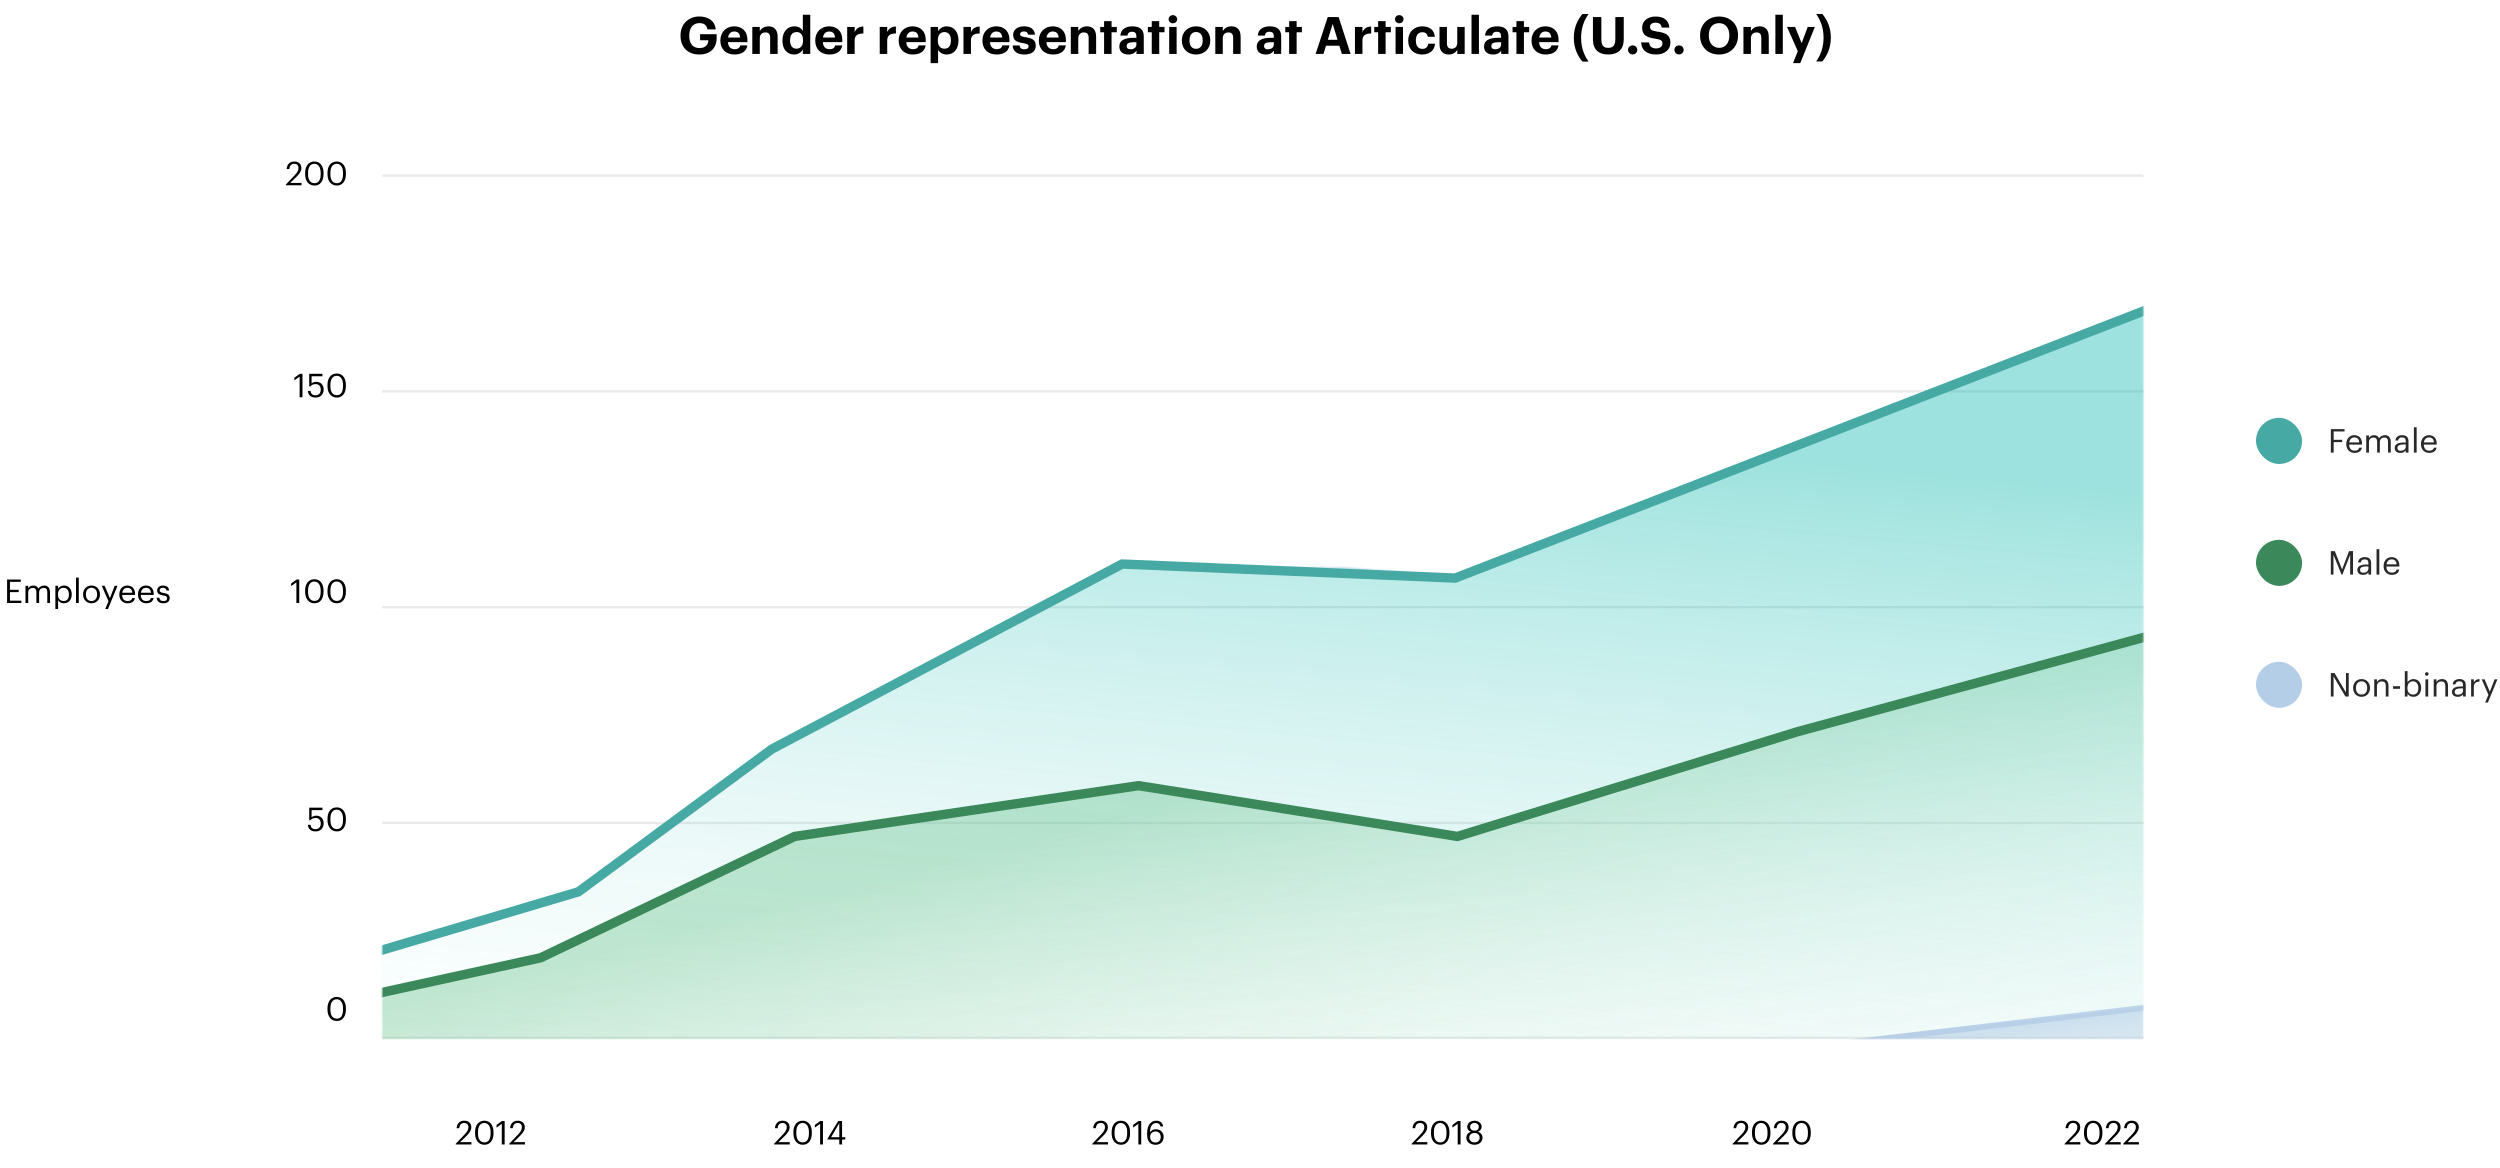
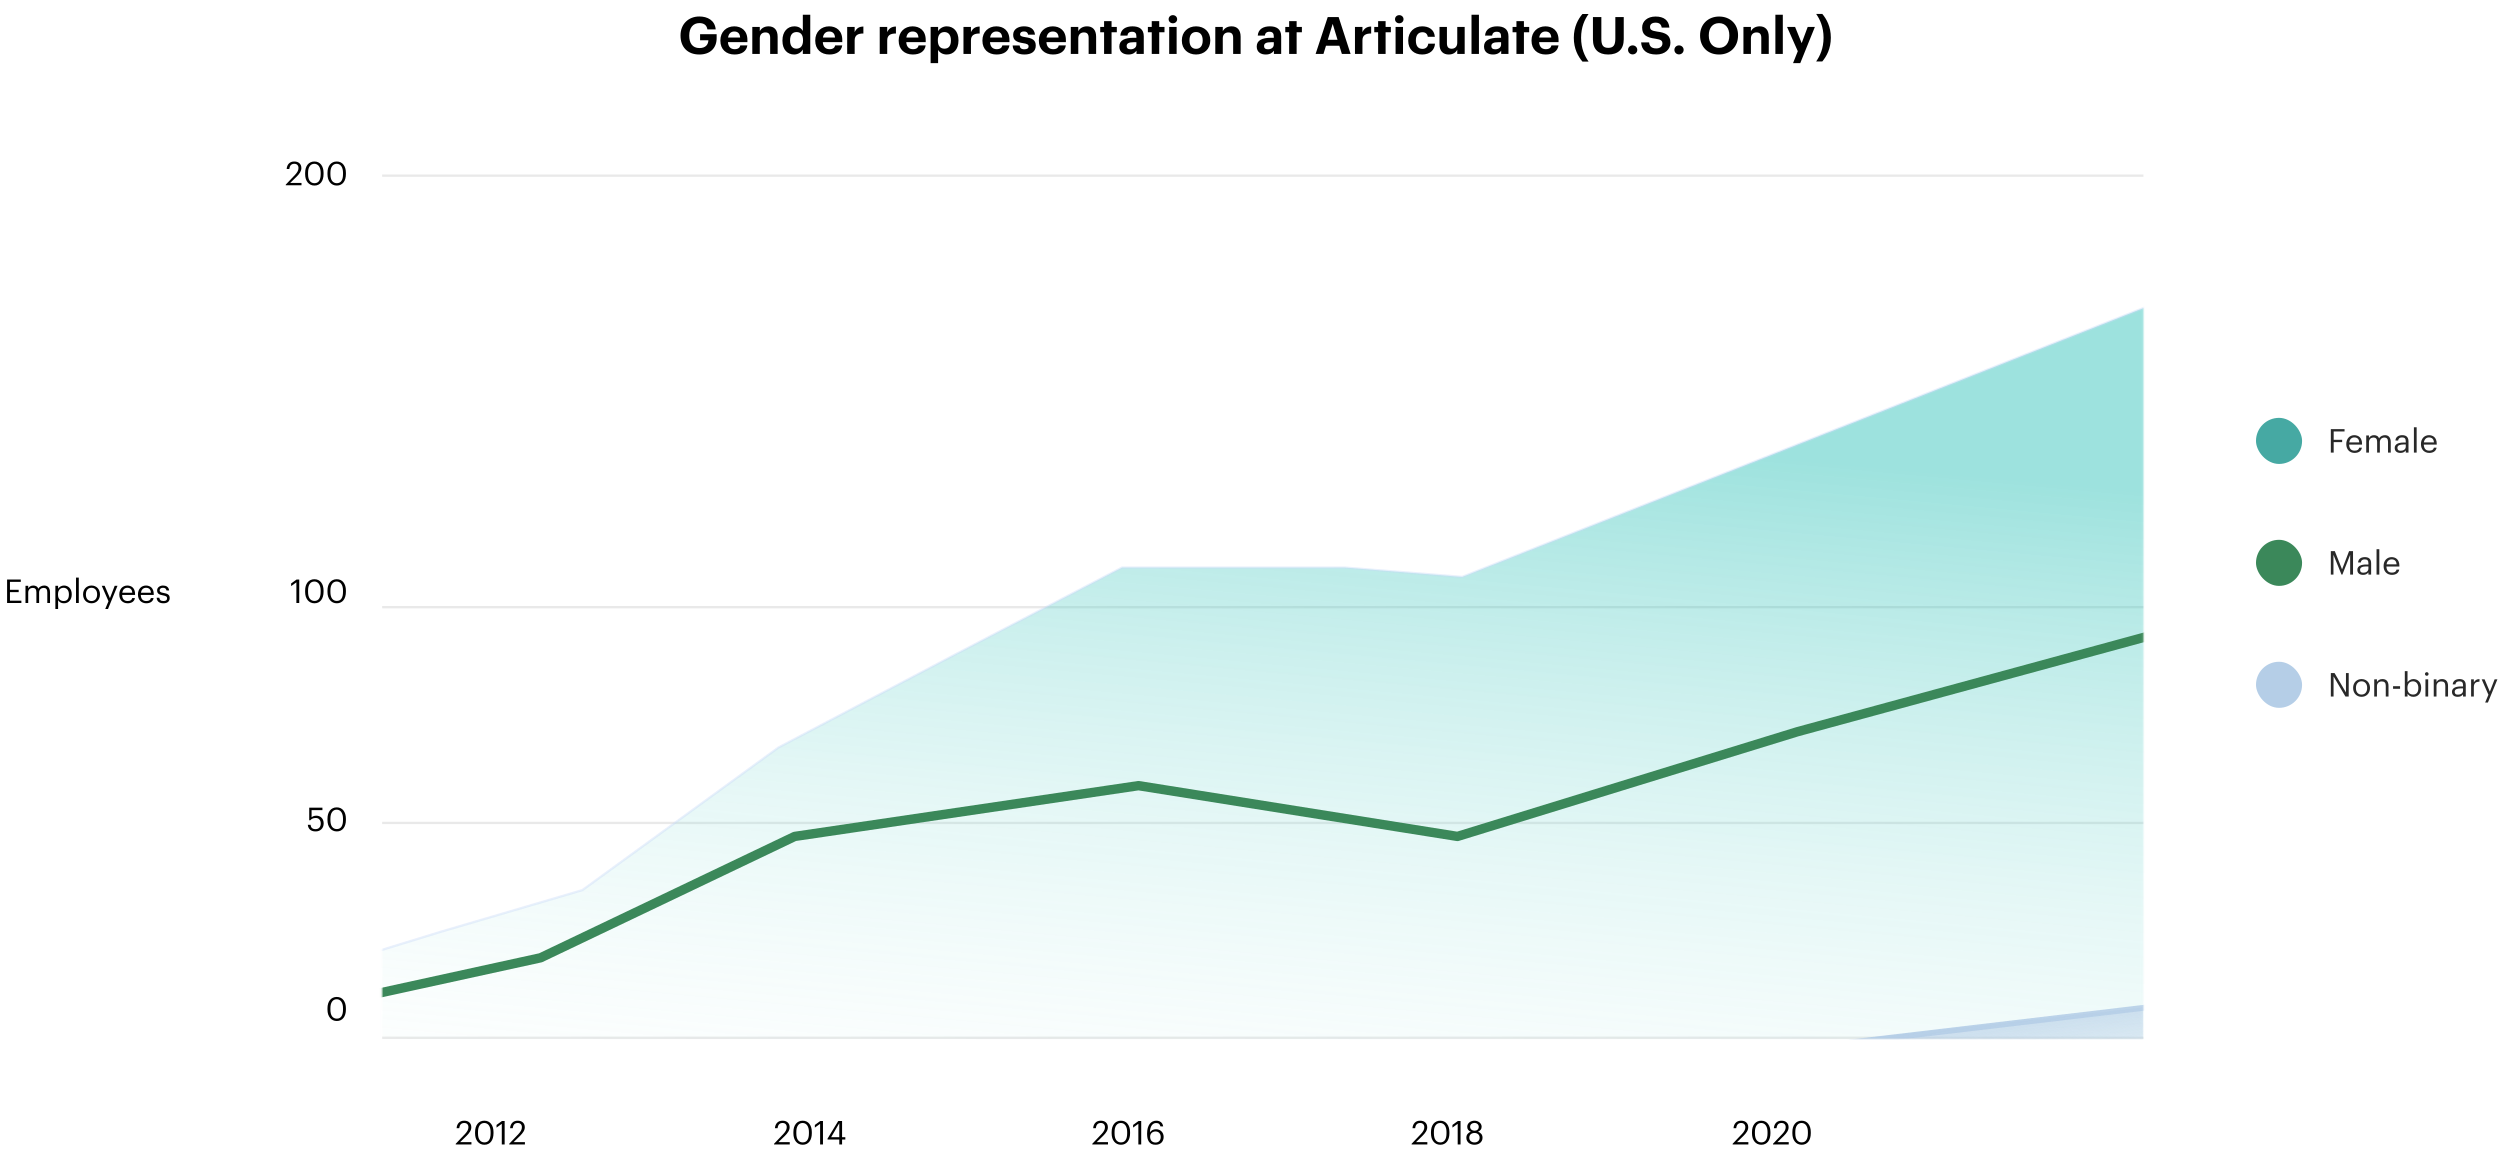
<svg xmlns="http://www.w3.org/2000/svg" width="1066" height="498" viewBox="0 0 1066 498" fill="none">
  <path d="M298.184 23.242C293.036 23.242 290.176 19.898 290.176 15.234V15.058C290.176 10.328 293.542 7.028 298.184 7.028C301.682 7.028 304.806 8.634 305.18 12.528H301.638C301.33 10.68 300.12 9.844 298.228 9.844C295.5 9.844 293.894 11.89 293.894 15.102V15.278C293.894 18.314 295.192 20.492 298.272 20.492C300.912 20.492 301.99 18.974 302.056 17.17H298.514V14.574H305.576V16.246C305.576 20.448 302.892 23.242 298.184 23.242ZM313.172 23.242C309.696 23.242 307.166 21.064 307.166 17.39V17.214C307.166 13.584 309.74 11.23 313.084 11.23C316.054 11.23 318.694 12.968 318.694 17.082V17.962H310.4C310.488 19.876 311.522 20.976 313.26 20.976C314.734 20.976 315.46 20.338 315.658 19.37H318.672C318.298 21.856 316.318 23.242 313.172 23.242ZM310.444 16.004H315.592C315.482 14.266 314.602 13.43 313.084 13.43C311.654 13.43 310.686 14.376 310.444 16.004ZM320.782 23V11.494H323.972V13.32C324.544 12.176 325.798 11.23 327.712 11.23C329.978 11.23 331.584 12.594 331.584 15.674V23H328.394V16.136C328.394 14.574 327.778 13.826 326.37 13.826C325.006 13.826 323.972 14.662 323.972 16.356V23H320.782ZM338.629 23.242C335.835 23.242 333.635 21.24 333.635 17.412V17.236C333.635 13.452 335.813 11.23 338.695 11.23C340.543 11.23 341.687 12.044 342.325 13.21V6.28H345.493V23H342.325V21.086C341.731 22.252 340.323 23.242 338.629 23.242ZM339.575 20.756C341.247 20.756 342.413 19.634 342.413 17.302V17.126C342.413 14.838 341.401 13.672 339.663 13.672C337.881 13.672 336.891 14.882 336.891 17.17V17.346C336.891 19.634 337.991 20.756 339.575 20.756ZM353.627 23.242C350.151 23.242 347.621 21.064 347.621 17.39V17.214C347.621 13.584 350.195 11.23 353.539 11.23C356.509 11.23 359.149 12.968 359.149 17.082V17.962H350.855C350.943 19.876 351.977 20.976 353.715 20.976C355.189 20.976 355.915 20.338 356.113 19.37H359.127C358.753 21.856 356.773 23.242 353.627 23.242ZM350.899 16.004H356.047C355.937 14.266 355.057 13.43 353.539 13.43C352.109 13.43 351.141 14.376 350.899 16.004ZM361.237 23V11.494H364.427V13.694C365.153 12.154 366.275 11.34 368.145 11.318V14.288C365.791 14.266 364.427 15.036 364.427 17.236V23H361.237ZM375.116 23V11.494H378.306V13.694C379.032 12.154 380.154 11.34 382.024 11.318V14.288C379.67 14.266 378.306 15.036 378.306 17.236V23H375.116ZM389.205 23.242C385.729 23.242 383.199 21.064 383.199 17.39V17.214C383.199 13.584 385.773 11.23 389.117 11.23C392.087 11.23 394.727 12.968 394.727 17.082V17.962H386.433C386.521 19.876 387.555 20.976 389.293 20.976C390.767 20.976 391.493 20.338 391.691 19.37H394.705C394.331 21.856 392.351 23.242 389.205 23.242ZM386.477 16.004H391.625C391.515 14.266 390.635 13.43 389.117 13.43C387.687 13.43 386.719 14.376 386.477 16.004ZM396.815 26.916V11.494H400.005V13.298C400.643 12.198 401.985 11.23 403.679 11.23C406.495 11.23 408.695 13.32 408.695 17.126V17.302C408.695 21.108 406.539 23.242 403.679 23.242C401.897 23.242 400.599 22.362 400.005 21.24V26.916H396.815ZM402.733 20.756C404.493 20.756 405.461 19.568 405.461 17.324V17.148C405.461 14.816 404.317 13.672 402.711 13.672C401.039 13.672 399.895 14.838 399.895 17.148V17.324C399.895 19.634 400.995 20.756 402.733 20.756ZM410.823 23V11.494H414.013V13.694C414.739 12.154 415.861 11.34 417.731 11.318V14.288C415.377 14.266 414.013 15.036 414.013 17.236V23H410.823ZM424.912 23.242C421.436 23.242 418.906 21.064 418.906 17.39V17.214C418.906 13.584 421.48 11.23 424.824 11.23C427.794 11.23 430.434 12.968 430.434 17.082V17.962H422.14C422.228 19.876 423.262 20.976 425 20.976C426.474 20.976 427.2 20.338 427.398 19.37H430.412C430.038 21.856 428.058 23.242 424.912 23.242ZM422.184 16.004H427.332C427.222 14.266 426.342 13.43 424.824 13.43C423.394 13.43 422.426 14.376 422.184 16.004ZM436.81 23.242C433.708 23.242 431.904 21.878 431.794 19.392H434.764C434.896 20.426 435.402 21.02 436.788 21.02C438.02 21.02 438.592 20.558 438.592 19.766C438.592 18.974 437.91 18.644 436.26 18.402C433.202 17.94 432.014 17.06 432.014 14.816C432.014 12.418 434.214 11.23 436.568 11.23C439.12 11.23 441.034 12.154 441.32 14.794H438.394C438.218 13.848 437.69 13.408 436.59 13.408C435.556 13.408 434.962 13.892 434.962 14.596C434.962 15.322 435.512 15.608 437.184 15.85C440.066 16.268 441.65 16.994 441.65 19.458C441.65 21.944 439.846 23.242 436.81 23.242ZM448.975 23.242C445.499 23.242 442.969 21.064 442.969 17.39V17.214C442.969 13.584 445.543 11.23 448.887 11.23C451.857 11.23 454.497 12.968 454.497 17.082V17.962H446.203C446.291 19.876 447.325 20.976 449.063 20.976C450.537 20.976 451.263 20.338 451.461 19.37H454.475C454.101 21.856 452.121 23.242 448.975 23.242ZM446.247 16.004H451.395C451.285 14.266 450.405 13.43 448.887 13.43C447.457 13.43 446.489 14.376 446.247 16.004ZM456.585 23V11.494H459.775V13.32C460.347 12.176 461.601 11.23 463.515 11.23C465.781 11.23 467.387 12.594 467.387 15.674V23H464.197V16.136C464.197 14.574 463.581 13.826 462.173 13.826C460.809 13.826 459.775 14.662 459.775 16.356V23H456.585ZM470.78 23V13.76H469.13V11.494H470.78V9.008H473.97V11.494H476.214V13.76H473.97V23H470.78ZM481.128 23.242C479.038 23.242 477.278 22.23 477.278 19.81C477.278 17.126 479.742 16.114 483.262 16.114H484.56V15.652C484.56 14.288 484.142 13.54 482.69 13.54C481.436 13.54 480.864 14.178 480.732 15.168H477.718C477.916 12.44 480.072 11.23 482.888 11.23C485.704 11.23 487.706 12.374 487.706 15.498V23H484.604V21.614C483.944 22.538 482.932 23.242 481.128 23.242ZM482.074 21.02C483.482 21.02 484.56 20.25 484.56 18.974V18.006H483.328C481.48 18.006 480.402 18.402 480.402 19.634C480.402 20.47 480.908 21.02 482.074 21.02ZM491.104 23V13.76H489.454V11.494H491.104V9.008H494.294V11.494H496.538V13.76H494.294V23H491.104ZM498.546 23V11.494H501.714V23H498.546ZM500.108 9.932C499.096 9.932 498.304 9.184 498.304 8.194C498.304 7.204 499.096 6.456 500.108 6.456C501.142 6.456 501.934 7.204 501.934 8.194C501.934 9.184 501.142 9.932 500.108 9.932ZM510.013 20.822C511.795 20.822 512.829 19.502 512.829 17.324V17.17C512.829 14.97 511.795 13.65 510.013 13.65C508.253 13.65 507.197 14.926 507.197 17.126V17.302C507.197 19.502 508.209 20.822 510.013 20.822ZM509.991 23.242C506.559 23.242 503.941 20.954 503.941 17.368V17.192C503.941 13.584 506.559 11.23 510.013 11.23C513.467 11.23 516.063 13.54 516.063 17.126V17.302C516.063 20.932 513.445 23.242 509.991 23.242ZM518.202 23V11.494H521.392V13.32C521.964 12.176 523.218 11.23 525.132 11.23C527.398 11.23 529.004 12.594 529.004 15.674V23H525.814V16.136C525.814 14.574 525.198 13.826 523.79 13.826C522.426 13.826 521.392 14.662 521.392 16.356V23H518.202ZM539.716 23.242C537.626 23.242 535.866 22.23 535.866 19.81C535.866 17.126 538.33 16.114 541.85 16.114H543.148V15.652C543.148 14.288 542.73 13.54 541.278 13.54C540.024 13.54 539.452 14.178 539.32 15.168H536.306C536.504 12.44 538.66 11.23 541.476 11.23C544.292 11.23 546.294 12.374 546.294 15.498V23H543.192V21.614C542.532 22.538 541.52 23.242 539.716 23.242ZM540.662 21.02C542.07 21.02 543.148 20.25 543.148 18.974V18.006H541.916C540.068 18.006 538.99 18.402 538.99 19.634C538.99 20.47 539.496 21.02 540.662 21.02ZM549.692 23V13.76H548.042V11.494H549.692V9.008H552.882V11.494H555.126V13.76H552.882V23H549.692ZM560.977 23L566.147 7.27H570.789L575.893 23H572.175L571.097 19.502H565.399L564.321 23H560.977ZM568.259 10.174L566.169 16.972H570.327L568.259 10.174ZM577.757 23V11.494H580.947V13.694C581.673 12.154 582.795 11.34 584.665 11.318V14.288C582.311 14.266 580.947 15.036 580.947 17.236V23H577.757ZM587.633 23V13.76H585.983V11.494H587.633V9.008H590.823V11.494H593.067V13.76H590.823V23H587.633ZM595.075 23V11.494H598.243V23H595.075ZM596.637 9.932C595.625 9.932 594.833 9.184 594.833 8.194C594.833 7.204 595.625 6.456 596.637 6.456C597.671 6.456 598.463 7.204 598.463 8.194C598.463 9.184 597.671 9.932 596.637 9.932ZM606.389 23.242C603.023 23.242 600.471 21.152 600.471 17.39V17.214C600.471 13.496 603.133 11.23 606.411 11.23C609.073 11.23 611.537 12.396 611.823 15.696H608.809C608.589 14.354 607.775 13.738 606.477 13.738C604.827 13.738 603.727 14.97 603.727 17.17V17.346C603.727 19.656 604.761 20.844 606.543 20.844C607.819 20.844 608.853 20.096 609.007 18.622H611.889C611.713 21.35 609.733 23.242 606.389 23.242ZM617.721 23.242C615.477 23.242 613.805 21.922 613.805 18.908V11.494H616.973V18.468C616.973 20.03 617.611 20.778 618.975 20.778C620.317 20.778 621.373 19.942 621.373 18.248V11.494H624.541V23H621.373V21.196C620.779 22.362 619.613 23.242 617.721 23.242ZM627.452 23V6.28H630.62V23H627.452ZM636.632 23.242C634.542 23.242 632.782 22.23 632.782 19.81C632.782 17.126 635.246 16.114 638.766 16.114H640.064V15.652C640.064 14.288 639.646 13.54 638.194 13.54C636.94 13.54 636.368 14.178 636.236 15.168H633.222C633.42 12.44 635.576 11.23 638.392 11.23C641.208 11.23 643.21 12.374 643.21 15.498V23H640.108V21.614C639.448 22.538 638.436 23.242 636.632 23.242ZM637.578 21.02C638.986 21.02 640.064 20.25 640.064 18.974V18.006H638.832C636.984 18.006 635.906 18.402 635.906 19.634C635.906 20.47 636.412 21.02 637.578 21.02ZM646.608 23V13.76H644.958V11.494H646.608V9.008H649.798V11.494H652.042V13.76H649.798V23H646.608ZM659.049 23.242C655.573 23.242 653.043 21.064 653.043 17.39V17.214C653.043 13.584 655.617 11.23 658.961 11.23C661.931 11.23 664.571 12.968 664.571 17.082V17.962H656.277C656.365 19.876 657.399 20.976 659.137 20.976C660.611 20.976 661.337 20.338 661.535 19.37H664.549C664.175 21.856 662.195 23.242 659.049 23.242ZM656.321 16.004H661.469C661.359 14.266 660.479 13.43 658.961 13.43C657.531 13.43 656.563 14.376 656.321 16.004ZM674.748 26.256C672.922 24.1 671.074 20.822 671.074 16.114C671.074 11.406 672.922 8.128 674.748 5.972H677.366C675.716 8.282 674.176 11.538 674.176 16.114C674.176 20.69 675.716 23.924 677.366 26.256H674.748ZM685.721 23.242C681.585 23.242 679.231 21.042 679.231 16.862V7.27H682.817V16.642C682.817 19.26 683.587 20.404 685.743 20.404C687.855 20.404 688.779 19.392 688.779 16.51V7.27H692.365V16.73C692.365 21.02 689.967 23.242 685.721 23.242ZM696.156 23.198C695.056 23.198 694.198 22.34 694.198 21.262C694.198 20.206 695.056 19.348 696.156 19.348C697.278 19.348 698.136 20.206 698.136 21.262C698.136 22.34 697.278 23.198 696.156 23.198ZM706.261 23.242C701.949 23.242 699.969 21.218 699.771 18.072H703.181C703.335 19.48 703.929 20.646 706.261 20.646C707.823 20.646 708.857 19.788 708.857 18.556C708.857 17.302 708.197 16.862 705.887 16.51C701.861 15.982 700.211 14.772 700.211 11.736C700.211 9.052 702.455 7.05 705.931 7.05C709.473 7.05 711.541 8.634 711.827 11.758H708.549C708.329 10.328 707.493 9.668 705.931 9.668C704.369 9.668 703.577 10.394 703.577 11.45C703.577 12.572 704.083 13.1 706.503 13.452C710.309 13.936 712.267 14.97 712.267 18.226C712.267 21.02 709.979 23.242 706.261 23.242ZM715.922 23.198C714.822 23.198 713.964 22.34 713.964 21.262C713.964 20.206 714.822 19.348 715.922 19.348C717.044 19.348 717.902 20.206 717.902 21.262C717.902 22.34 717.044 23.198 715.922 23.198ZM733.052 20.404C735.714 20.404 737.386 18.358 737.386 15.19V15.014C737.386 11.956 735.758 9.866 733.008 9.866C730.28 9.866 728.63 11.868 728.63 15.036V15.212C728.63 18.424 730.478 20.404 733.052 20.404ZM732.986 23.242C728.058 23.242 724.912 19.832 724.912 15.234V15.058C724.912 10.372 728.344 7.05 733.008 7.05C737.738 7.05 741.104 10.24 741.104 14.97V15.146C741.104 19.832 737.892 23.242 732.986 23.242ZM743.401 23V11.494H746.591V13.32C747.163 12.176 748.417 11.23 750.331 11.23C752.597 11.23 754.203 12.594 754.203 15.674V23H751.013V16.136C751.013 14.574 750.397 13.826 748.989 13.826C747.625 13.826 746.591 14.662 746.591 16.356V23H743.401ZM757.024 23V6.28H760.192V23H757.024ZM764.554 26.916L766.578 21.834L762.002 11.494H765.434L768.228 18.402L770.802 11.494H773.86L767.634 26.916H764.554ZM774.399 26.212C776.027 23.902 777.567 20.646 777.567 16.07C777.567 11.494 776.027 8.26 774.399 5.928H777.017C778.821 8.084 780.669 11.34 780.669 16.07C780.669 20.778 778.821 24.056 777.017 26.212H774.399Z" fill="black" />
  <line x1="162.953" y1="74.898" x2="913.953" y2="74.898" stroke="#E9E9E9" />
-   <line x1="162.953" y1="166.898" x2="913.953" y2="166.898" stroke="#E9E9E9" />
  <line x1="162.953" y1="258.898" x2="913.953" y2="258.898" stroke="#E9E9E9" />
  <line x1="162.953" y1="350.898" x2="913.953" y2="350.898" stroke="#E9E9E9" />
  <line x1="162.953" y1="442.5" x2="913.953" y2="442.5" stroke="#E9E9E9" />
  <path d="M121.852 78.72L125.828 74.534C126.286 74.049 126.64 73.573 126.892 73.106C127.144 72.639 127.27 72.149 127.27 71.636C127.27 71.076 127.112 70.637 126.794 70.32C126.486 70.003 126.048 69.844 125.478 69.844C124.89 69.844 124.414 70.017 124.05 70.362C123.696 70.707 123.467 71.277 123.364 72.07H122.23C122.305 71.081 122.622 70.301 123.182 69.732C123.752 69.153 124.517 68.864 125.478 68.864C126.412 68.864 127.149 69.116 127.69 69.62C128.232 70.124 128.502 70.81 128.502 71.678C128.502 72.294 128.32 72.905 127.956 73.512C127.592 74.109 127.102 74.711 126.486 75.318L123.728 78.006H128.558V79H121.852V78.72ZM134.086 78.118C134.963 78.118 135.621 77.791 136.06 77.138C136.508 76.485 136.732 75.519 136.732 74.24V73.68C136.732 73.101 136.671 72.579 136.55 72.112C136.428 71.636 136.251 71.23 136.018 70.894C135.794 70.558 135.514 70.301 135.178 70.124C134.851 69.937 134.478 69.844 134.058 69.844C133.208 69.844 132.546 70.18 132.07 70.852C131.594 71.515 131.356 72.467 131.356 73.708V74.268C131.356 75.547 131.598 76.508 132.084 77.152C132.578 77.796 133.246 78.118 134.086 78.118ZM134.086 79.126C133.488 79.126 132.942 79.009 132.448 78.776C131.962 78.543 131.547 78.216 131.202 77.796C130.856 77.376 130.586 76.867 130.39 76.27C130.203 75.673 130.11 75.01 130.11 74.282V73.722C130.11 72.985 130.198 72.317 130.376 71.72C130.562 71.123 130.824 70.614 131.16 70.194C131.505 69.765 131.92 69.438 132.406 69.214C132.891 68.981 133.442 68.864 134.058 68.864C134.674 68.864 135.224 68.981 135.71 69.214C136.195 69.447 136.601 69.779 136.928 70.208C137.264 70.637 137.52 71.146 137.698 71.734C137.875 72.322 137.964 72.975 137.964 73.694V74.254C137.964 74.982 137.875 75.645 137.698 76.242C137.53 76.839 137.278 77.353 136.942 77.782C136.615 78.211 136.209 78.543 135.724 78.776C135.248 79.009 134.702 79.126 134.086 79.126ZM143.615 78.118C144.492 78.118 145.15 77.791 145.589 77.138C146.037 76.485 146.261 75.519 146.261 74.24V73.68C146.261 73.101 146.2 72.579 146.079 72.112C145.958 71.636 145.78 71.23 145.547 70.894C145.323 70.558 145.043 70.301 144.707 70.124C144.38 69.937 144.007 69.844 143.587 69.844C142.738 69.844 142.075 70.18 141.599 70.852C141.123 71.515 140.885 72.467 140.885 73.708V74.268C140.885 75.547 141.128 76.508 141.613 77.152C142.108 77.796 142.775 78.118 143.615 78.118ZM143.615 79.126C143.018 79.126 142.472 79.009 141.977 78.776C141.492 78.543 141.076 78.216 140.731 77.796C140.386 77.376 140.115 76.867 139.919 76.27C139.732 75.673 139.639 75.01 139.639 74.282V73.722C139.639 72.985 139.728 72.317 139.905 71.72C140.092 71.123 140.353 70.614 140.689 70.194C141.034 69.765 141.45 69.438 141.935 69.214C142.42 68.981 142.971 68.864 143.587 68.864C144.203 68.864 144.754 68.981 145.239 69.214C145.724 69.447 146.13 69.779 146.457 70.208C146.793 70.637 147.05 71.146 147.227 71.734C147.404 72.322 147.493 72.975 147.493 73.694V74.254C147.493 74.982 147.404 75.645 147.227 76.242C147.059 76.839 146.807 77.353 146.471 77.782C146.144 78.211 145.738 78.543 145.253 78.776C144.777 79.009 144.231 79.126 143.615 79.126Z" fill="black" />
  <path d="M126.378 248.31L124.138 249.92V248.786L126.462 247.106H127.596V257.116H126.378V248.31ZM134.084 256.234C134.961 256.234 135.619 255.908 136.058 255.254C136.506 254.601 136.73 253.635 136.73 252.356V251.796C136.73 251.218 136.669 250.695 136.548 250.228C136.427 249.752 136.249 249.346 136.016 249.01C135.792 248.674 135.512 248.418 135.176 248.24C134.849 248.054 134.476 247.96 134.056 247.96C133.207 247.96 132.544 248.296 132.068 248.968C131.592 249.631 131.354 250.583 131.354 251.824V252.384C131.354 253.663 131.597 254.624 132.082 255.268C132.577 255.912 133.244 256.234 134.084 256.234ZM134.084 257.242C133.487 257.242 132.941 257.126 132.446 256.892C131.961 256.659 131.545 256.332 131.2 255.912C130.855 255.492 130.584 254.984 130.388 254.386C130.201 253.789 130.108 253.126 130.108 252.398V251.838C130.108 251.101 130.197 250.434 130.374 249.836C130.561 249.239 130.822 248.73 131.158 248.31C131.503 247.881 131.919 247.554 132.404 247.33C132.889 247.097 133.44 246.98 134.056 246.98C134.672 246.98 135.223 247.097 135.708 247.33C136.193 247.564 136.599 247.895 136.926 248.324C137.262 248.754 137.519 249.262 137.696 249.85C137.873 250.438 137.962 251.092 137.962 251.81V252.37C137.962 253.098 137.873 253.761 137.696 254.358C137.528 254.956 137.276 255.469 136.94 255.898C136.613 256.328 136.207 256.659 135.722 256.892C135.246 257.126 134.7 257.242 134.084 257.242ZM143.613 256.234C144.491 256.234 145.149 255.908 145.587 255.254C146.035 254.601 146.259 253.635 146.259 252.356V251.796C146.259 251.218 146.199 250.695 146.077 250.228C145.956 249.752 145.779 249.346 145.545 249.01C145.321 248.674 145.041 248.418 144.705 248.24C144.379 248.054 144.005 247.96 143.585 247.96C142.736 247.96 142.073 248.296 141.597 248.968C141.121 249.631 140.883 250.583 140.883 251.824V252.384C140.883 253.663 141.126 254.624 141.611 255.268C142.106 255.912 142.773 256.234 143.613 256.234ZM143.613 257.242C143.016 257.242 142.47 257.126 141.975 256.892C141.49 256.659 141.075 256.332 140.729 255.912C140.384 255.492 140.113 254.984 139.917 254.386C139.731 253.789 139.637 253.126 139.637 252.398V251.838C139.637 251.101 139.726 250.434 139.903 249.836C140.09 249.239 140.351 248.73 140.687 248.31C141.033 247.881 141.448 247.554 141.933 247.33C142.419 247.097 142.969 246.98 143.585 246.98C144.201 246.98 144.752 247.097 145.237 247.33C145.723 247.564 146.129 247.895 146.455 248.324C146.791 248.754 147.048 249.262 147.225 249.85C147.403 250.438 147.491 251.092 147.491 251.81V252.37C147.491 253.098 147.403 253.761 147.225 254.358C147.057 254.956 146.805 255.469 146.469 255.898C146.143 256.328 145.737 256.659 145.251 256.892C144.775 257.126 144.229 257.242 143.613 257.242Z" fill="black" />
  <path d="M134.583 354.524C134.042 354.524 133.57 354.454 133.169 354.314C132.768 354.174 132.432 353.978 132.161 353.726C131.89 353.474 131.68 353.176 131.531 352.83C131.382 352.485 131.288 352.107 131.251 351.696H132.413C132.46 351.967 132.525 352.219 132.609 352.452C132.702 352.676 132.828 352.872 132.987 353.04C133.155 353.199 133.365 353.325 133.617 353.418C133.869 353.502 134.186 353.544 134.569 353.544C135.25 353.544 135.787 353.33 136.179 352.9C136.571 352.471 136.767 351.878 136.767 351.122C136.767 350.413 136.576 349.848 136.193 349.428C135.82 348.999 135.311 348.784 134.667 348.784C134.079 348.784 133.603 348.873 133.239 349.05C132.884 349.218 132.572 349.452 132.301 349.75H131.853V344.388H137.481V345.438H132.861V348.49C133.066 348.304 133.337 348.145 133.673 348.014C134.018 347.874 134.429 347.804 134.905 347.804C135.353 347.804 135.764 347.884 136.137 348.042C136.52 348.192 136.851 348.411 137.131 348.7C137.411 348.98 137.626 349.326 137.775 349.736C137.934 350.147 138.013 350.609 138.013 351.122C138.013 351.654 137.924 352.13 137.747 352.55C137.57 352.97 137.322 353.33 137.005 353.628C136.697 353.918 136.333 354.142 135.913 354.3C135.502 354.45 135.059 354.524 134.583 354.524ZM143.613 353.516C144.491 353.516 145.149 353.19 145.587 352.536C146.035 351.883 146.259 350.917 146.259 349.638V349.078C146.259 348.5 146.199 347.977 146.077 347.51C145.956 347.034 145.779 346.628 145.545 346.292C145.321 345.956 145.041 345.7 144.705 345.522C144.379 345.336 144.005 345.242 143.585 345.242C142.736 345.242 142.073 345.578 141.597 346.25C141.121 346.913 140.883 347.865 140.883 349.106V349.666C140.883 350.945 141.126 351.906 141.611 352.55C142.106 353.194 142.773 353.516 143.613 353.516ZM143.613 354.524C143.016 354.524 142.47 354.408 141.975 354.174C141.49 353.941 141.075 353.614 140.729 353.194C140.384 352.774 140.113 352.266 139.917 351.668C139.731 351.071 139.637 350.408 139.637 349.68V349.12C139.637 348.383 139.726 347.716 139.903 347.118C140.09 346.521 140.351 346.012 140.687 345.592C141.033 345.163 141.448 344.836 141.933 344.612C142.419 344.379 142.969 344.262 143.585 344.262C144.201 344.262 144.752 344.379 145.237 344.612C145.723 344.846 146.129 345.177 146.455 345.606C146.791 346.036 147.048 346.544 147.225 347.132C147.403 347.72 147.491 348.374 147.491 349.092V349.652C147.491 350.38 147.403 351.043 147.225 351.64C147.057 352.238 146.805 352.751 146.469 353.18C146.143 353.61 145.737 353.941 145.251 354.174C144.775 354.408 144.229 354.524 143.613 354.524Z" fill="black" />
-   <path d="M127.759 160.592L125.519 162.202V161.068L127.843 159.388H128.977V169.398H127.759V160.592ZM134.583 169.524C134.042 169.524 133.57 169.454 133.169 169.314C132.768 169.174 132.432 168.978 132.161 168.726C131.89 168.474 131.68 168.176 131.531 167.83C131.382 167.485 131.288 167.107 131.251 166.696H132.413C132.46 166.967 132.525 167.219 132.609 167.452C132.702 167.676 132.828 167.872 132.987 168.04C133.155 168.199 133.365 168.325 133.617 168.418C133.869 168.502 134.186 168.544 134.569 168.544C135.25 168.544 135.787 168.33 136.179 167.9C136.571 167.471 136.767 166.878 136.767 166.122C136.767 165.413 136.576 164.848 136.193 164.428C135.82 163.999 135.311 163.784 134.667 163.784C134.079 163.784 133.603 163.873 133.239 164.05C132.884 164.218 132.572 164.452 132.301 164.75H131.853V159.388H137.481V160.438H132.861V163.49C133.066 163.304 133.337 163.145 133.673 163.014C134.018 162.874 134.429 162.804 134.905 162.804C135.353 162.804 135.764 162.884 136.137 163.042C136.52 163.192 136.851 163.411 137.131 163.7C137.411 163.98 137.626 164.326 137.775 164.736C137.934 165.147 138.013 165.609 138.013 166.122C138.013 166.654 137.924 167.13 137.747 167.55C137.57 167.97 137.322 168.33 137.005 168.628C136.697 168.918 136.333 169.142 135.913 169.3C135.502 169.45 135.059 169.524 134.583 169.524ZM143.613 168.516C144.491 168.516 145.149 168.19 145.587 167.536C146.035 166.883 146.259 165.917 146.259 164.638V164.078C146.259 163.5 146.199 162.977 146.077 162.51C145.956 162.034 145.779 161.628 145.545 161.292C145.321 160.956 145.041 160.7 144.705 160.522C144.379 160.336 144.005 160.242 143.585 160.242C142.736 160.242 142.073 160.578 141.597 161.25C141.121 161.913 140.883 162.865 140.883 164.106V164.666C140.883 165.945 141.126 166.906 141.611 167.55C142.106 168.194 142.773 168.516 143.613 168.516ZM143.613 169.524C143.016 169.524 142.47 169.408 141.975 169.174C141.49 168.941 141.075 168.614 140.729 168.194C140.384 167.774 140.113 167.266 139.917 166.668C139.731 166.071 139.637 165.408 139.637 164.68V164.12C139.637 163.383 139.726 162.716 139.903 162.118C140.09 161.521 140.351 161.012 140.687 160.592C141.033 160.163 141.448 159.836 141.933 159.612C142.419 159.379 142.969 159.262 143.585 159.262C144.201 159.262 144.752 159.379 145.237 159.612C145.723 159.846 146.129 160.177 146.455 160.606C146.791 161.036 147.048 161.544 147.225 162.132C147.403 162.72 147.491 163.374 147.491 164.092V164.652C147.491 165.38 147.403 166.043 147.225 166.64C147.057 167.238 146.805 167.751 146.469 168.18C146.143 168.61 145.737 168.941 145.251 169.174C144.775 169.408 144.229 169.524 143.613 169.524Z" fill="black" />
  <path d="M143.614 434.35C144.491 434.35 145.149 434.024 145.588 433.37C146.036 432.717 146.26 431.751 146.26 430.472V429.912C146.26 429.334 146.199 428.811 146.078 428.344C145.956 427.868 145.779 427.462 145.546 427.126C145.322 426.79 145.042 426.534 144.706 426.356C144.379 426.17 144.006 426.076 143.586 426.076C142.736 426.076 142.074 426.412 141.598 427.084C141.122 427.747 140.884 428.699 140.884 429.94V430.5C140.884 431.779 141.126 432.74 141.612 433.384C142.106 434.028 142.774 434.35 143.614 434.35ZM143.614 435.358C143.016 435.358 142.47 435.242 141.976 435.008C141.49 434.775 141.075 434.448 140.73 434.028C140.384 433.608 140.114 433.1 139.918 432.502C139.731 431.905 139.638 431.242 139.638 430.514V429.954C139.638 429.217 139.726 428.55 139.904 427.952C140.09 427.355 140.352 426.846 140.688 426.426C141.033 425.997 141.448 425.67 141.934 425.446C142.419 425.213 142.97 425.096 143.586 425.096C144.202 425.096 144.752 425.213 145.238 425.446C145.723 425.68 146.129 426.011 146.456 426.44C146.792 426.87 147.048 427.378 147.226 427.966C147.403 428.554 147.492 429.208 147.492 429.926V430.486C147.492 431.214 147.403 431.877 147.226 432.474C147.058 433.072 146.806 433.585 146.47 434.014C146.143 434.444 145.737 434.775 145.252 435.008C144.776 435.242 144.23 435.358 143.614 435.358Z" fill="black" />
  <path d="M3.024 247.106H8.862V248.1H4.242V251.502H7.966V252.496H4.242V256.122H9.114V257.116H3.024V247.106ZM10.869 249.794H12.031V250.914C12.199 250.569 12.47 250.275 12.843 250.032C13.226 249.79 13.683 249.668 14.215 249.668C14.691 249.668 15.121 249.776 15.503 249.99C15.886 250.196 16.171 250.546 16.357 251.04C16.488 250.798 16.647 250.592 16.833 250.424C17.029 250.247 17.239 250.102 17.463 249.99C17.687 249.878 17.921 249.799 18.163 249.752C18.406 249.696 18.639 249.668 18.863 249.668C19.19 249.668 19.503 249.72 19.801 249.822C20.1 249.925 20.361 250.093 20.585 250.326C20.809 250.56 20.987 250.863 21.117 251.236C21.257 251.6 21.327 252.048 21.327 252.58V257.116H20.165V252.496C20.165 251.852 20.03 251.39 19.759 251.11C19.498 250.821 19.115 250.676 18.611 250.676C18.378 250.676 18.145 250.718 17.911 250.802C17.678 250.877 17.468 250.998 17.281 251.166C17.104 251.325 16.959 251.53 16.847 251.782C16.735 252.025 16.679 252.31 16.679 252.636V257.116H15.517V252.496C15.517 251.852 15.382 251.39 15.111 251.11C14.85 250.821 14.467 250.676 13.963 250.676C13.73 250.676 13.497 250.718 13.263 250.802C13.03 250.877 12.82 250.998 12.633 251.166C12.456 251.325 12.311 251.53 12.199 251.782C12.087 252.025 12.031 252.31 12.031 252.636V257.116H10.869V249.794ZM23.611 249.794H24.773V251.026C24.876 250.849 25.012 250.681 25.18 250.522C25.357 250.354 25.553 250.21 25.767 250.088C25.991 249.958 26.23 249.855 26.482 249.78C26.733 249.706 26.99 249.668 27.252 249.668C27.727 249.668 28.171 249.752 28.581 249.92C28.992 250.088 29.342 250.331 29.631 250.648C29.93 250.966 30.163 251.353 30.331 251.81C30.5 252.268 30.584 252.781 30.584 253.35V253.462C30.584 254.022 30.504 254.536 30.346 255.002C30.187 255.46 29.963 255.856 29.674 256.192C29.384 256.528 29.034 256.79 28.623 256.976C28.213 257.154 27.756 257.242 27.252 257.242C26.645 257.242 26.131 257.112 25.712 256.85C25.301 256.589 24.988 256.276 24.773 255.912V259.664H23.611V249.794ZM27.14 256.276C27.867 256.276 28.423 256.043 28.805 255.576C29.188 255.1 29.38 254.414 29.38 253.518V253.406C29.38 252.94 29.319 252.534 29.198 252.188C29.076 251.843 28.913 251.558 28.707 251.334C28.512 251.101 28.273 250.928 27.994 250.816C27.723 250.695 27.433 250.634 27.125 250.634C26.79 250.634 26.472 250.69 26.174 250.802C25.884 250.914 25.632 251.087 25.418 251.32C25.203 251.544 25.035 251.834 24.913 252.188C24.792 252.534 24.732 252.94 24.732 253.406V253.518C24.732 254.452 24.956 255.147 25.404 255.604C25.852 256.052 26.43 256.276 27.14 256.276ZM32.417 246.294H33.593V257.116H32.417V246.294ZM39.023 256.276C39.387 256.276 39.718 256.211 40.017 256.08C40.316 255.95 40.568 255.763 40.773 255.52C40.978 255.278 41.137 254.988 41.249 254.652C41.361 254.307 41.417 253.929 41.417 253.518V253.42C41.417 252.571 41.198 251.894 40.759 251.39C40.33 250.886 39.751 250.634 39.023 250.634C38.286 250.634 37.702 250.886 37.273 251.39C36.844 251.885 36.629 252.557 36.629 253.406V253.518C36.629 254.358 36.839 255.03 37.259 255.534C37.688 256.029 38.276 256.276 39.023 256.276ZM39.009 257.242C38.486 257.242 38.006 257.149 37.567 256.962C37.128 256.776 36.75 256.519 36.433 256.192C36.116 255.856 35.868 255.46 35.691 255.002C35.514 254.545 35.425 254.05 35.425 253.518V253.406C35.425 252.856 35.514 252.352 35.691 251.894C35.878 251.437 36.13 251.045 36.447 250.718C36.764 250.382 37.142 250.126 37.581 249.948C38.029 249.762 38.51 249.668 39.023 249.668C39.546 249.668 40.026 249.762 40.465 249.948C40.904 250.126 41.282 250.378 41.599 250.704C41.916 251.031 42.164 251.423 42.341 251.88C42.528 252.338 42.621 252.842 42.621 253.392V253.504C42.621 254.055 42.528 254.559 42.341 255.016C42.164 255.474 41.912 255.87 41.585 256.206C41.268 256.533 40.89 256.79 40.451 256.976C40.012 257.154 39.532 257.242 39.009 257.242ZM46.259 256.36L43.389 249.794H44.635L46.875 255.044L48.905 249.794H50.095L46.049 259.664H44.873L46.259 256.36ZM54.416 257.242C53.903 257.242 53.427 257.154 52.988 256.976C52.559 256.799 52.185 256.552 51.868 256.234C51.551 255.908 51.303 255.516 51.126 255.058C50.958 254.601 50.874 254.092 50.874 253.532V253.42C50.874 252.87 50.958 252.366 51.126 251.908C51.294 251.442 51.528 251.045 51.826 250.718C52.134 250.382 52.498 250.126 52.918 249.948C53.338 249.762 53.8 249.668 54.304 249.668C54.724 249.668 55.13 249.738 55.522 249.878C55.923 250.009 56.278 250.219 56.586 250.508C56.894 250.798 57.137 251.176 57.314 251.642C57.501 252.1 57.594 252.655 57.594 253.308V253.686H52.078C52.106 254.526 52.316 255.17 52.708 255.618C53.1 256.057 53.674 256.276 54.43 256.276C55.578 256.276 56.227 255.852 56.376 255.002H57.538C57.407 255.74 57.062 256.3 56.502 256.682C55.942 257.056 55.247 257.242 54.416 257.242ZM56.404 252.748C56.348 251.992 56.133 251.451 55.76 251.124C55.396 250.798 54.911 250.634 54.304 250.634C53.707 250.634 53.217 250.826 52.834 251.208C52.461 251.582 52.223 252.095 52.12 252.748H56.404ZM62.373 257.242C61.86 257.242 61.384 257.154 60.945 256.976C60.516 256.799 60.142 256.552 59.825 256.234C59.508 255.908 59.261 255.516 59.083 255.058C58.915 254.601 58.831 254.092 58.831 253.532V253.42C58.831 252.87 58.915 252.366 59.083 251.908C59.251 251.442 59.484 251.045 59.783 250.718C60.091 250.382 60.455 250.126 60.875 249.948C61.295 249.762 61.757 249.668 62.261 249.668C62.681 249.668 63.087 249.738 63.479 249.878C63.88 250.009 64.235 250.219 64.543 250.508C64.851 250.798 65.094 251.176 65.271 251.642C65.458 252.1 65.551 252.655 65.551 253.308V253.686H60.035C60.063 254.526 60.273 255.17 60.665 255.618C61.057 256.057 61.631 256.276 62.387 256.276C63.535 256.276 64.184 255.852 64.333 255.002H65.495C65.365 255.74 65.019 256.3 64.459 256.682C63.899 257.056 63.204 257.242 62.373 257.242ZM64.361 252.748C64.305 251.992 64.091 251.451 63.717 251.124C63.353 250.798 62.868 250.634 62.261 250.634C61.664 250.634 61.174 250.826 60.791 251.208C60.418 251.582 60.18 252.095 60.077 252.748H64.361ZM69.671 257.242C68.793 257.242 68.103 257.037 67.599 256.626C67.104 256.206 66.838 255.618 66.801 254.862H67.935C67.981 255.301 68.131 255.646 68.383 255.898C68.644 256.15 69.069 256.276 69.657 256.276C70.217 256.276 70.623 256.183 70.875 255.996C71.127 255.8 71.253 255.506 71.253 255.114C71.253 254.722 71.108 254.447 70.819 254.288C70.539 254.12 70.114 253.985 69.545 253.882C69.069 253.798 68.667 253.7 68.341 253.588C68.014 253.467 67.753 253.322 67.557 253.154C67.361 252.986 67.216 252.786 67.123 252.552C67.039 252.319 66.997 252.044 66.997 251.726C66.997 251.39 67.071 251.096 67.221 250.844C67.37 250.583 67.561 250.368 67.795 250.2C68.037 250.023 68.303 249.892 68.593 249.808C68.891 249.715 69.185 249.668 69.475 249.668C69.801 249.668 70.114 249.706 70.413 249.78C70.711 249.846 70.977 249.962 71.211 250.13C71.453 250.298 71.654 250.518 71.813 250.788C71.971 251.059 72.074 251.39 72.121 251.782H71.001C70.917 251.381 70.753 251.092 70.511 250.914C70.277 250.728 69.927 250.634 69.461 250.634C69.041 250.634 68.705 250.732 68.453 250.928C68.201 251.115 68.075 251.367 68.075 251.684C68.075 251.852 68.098 251.997 68.145 252.118C68.201 252.23 68.294 252.333 68.425 252.426C68.555 252.51 68.728 252.59 68.943 252.664C69.167 252.73 69.447 252.79 69.783 252.846C70.165 252.912 70.511 252.991 70.819 253.084C71.136 253.178 71.407 253.304 71.631 253.462C71.864 253.612 72.041 253.812 72.163 254.064C72.293 254.307 72.359 254.624 72.359 255.016C72.359 255.688 72.135 256.23 71.687 256.64C71.239 257.042 70.567 257.242 69.671 257.242Z" fill="black" />
  <path d="M194.315 487.72L198.291 483.534C198.748 483.049 199.103 482.573 199.355 482.106C199.607 481.639 199.733 481.149 199.733 480.636C199.733 480.076 199.574 479.637 199.257 479.32C198.949 479.003 198.51 478.844 197.941 478.844C197.353 478.844 196.877 479.017 196.513 479.362C196.158 479.707 195.929 480.277 195.827 481.07H194.693C194.767 480.081 195.085 479.301 195.645 478.732C196.214 478.153 196.979 477.864 197.941 477.864C198.874 477.864 199.611 478.116 200.153 478.62C200.694 479.124 200.965 479.81 200.965 480.678C200.965 481.294 200.783 481.905 200.419 482.512C200.055 483.109 199.565 483.711 198.949 484.318L196.191 487.006H201.021V488H194.315V487.72ZM206.548 487.118C207.426 487.118 208.084 486.791 208.522 486.138C208.97 485.485 209.194 484.519 209.194 483.24V482.68C209.194 482.101 209.134 481.579 209.012 481.112C208.891 480.636 208.714 480.23 208.48 479.894C208.256 479.558 207.976 479.301 207.64 479.124C207.314 478.937 206.94 478.844 206.52 478.844C205.671 478.844 205.008 479.18 204.532 479.852C204.056 480.515 203.818 481.467 203.818 482.708V483.268C203.818 484.547 204.061 485.508 204.546 486.152C205.041 486.796 205.708 487.118 206.548 487.118ZM206.548 488.126C205.951 488.126 205.405 488.009 204.91 487.776C204.425 487.543 204.01 487.216 203.664 486.796C203.319 486.376 203.048 485.867 202.852 485.27C202.666 484.673 202.572 484.01 202.572 483.282V482.722C202.572 481.985 202.661 481.317 202.838 480.72C203.025 480.123 203.286 479.614 203.622 479.194C203.968 478.765 204.383 478.438 204.868 478.214C205.354 477.981 205.904 477.864 206.52 477.864C207.136 477.864 207.687 477.981 208.172 478.214C208.658 478.447 209.064 478.779 209.39 479.208C209.726 479.637 209.983 480.146 210.16 480.734C210.338 481.322 210.426 481.975 210.426 482.694V483.254C210.426 483.982 210.338 484.645 210.16 485.242C209.992 485.839 209.74 486.353 209.404 486.782C209.078 487.211 208.672 487.543 208.186 487.776C207.71 488.009 207.164 488.126 206.548 488.126ZM213.964 479.194L211.724 480.804V479.67L214.048 477.99H215.182V488H213.964V479.194ZM217.12 487.72L221.096 483.534C221.553 483.049 221.908 482.573 222.16 482.106C222.412 481.639 222.538 481.149 222.538 480.636C222.538 480.076 222.379 479.637 222.062 479.32C221.754 479.003 221.315 478.844 220.746 478.844C220.158 478.844 219.682 479.017 219.318 479.362C218.963 479.707 218.734 480.277 218.632 481.07H217.498C217.572 480.081 217.89 479.301 218.45 478.732C219.019 478.153 219.784 477.864 220.746 477.864C221.679 477.864 222.416 478.116 222.958 478.62C223.499 479.124 223.77 479.81 223.77 480.678C223.77 481.294 223.588 481.905 223.224 482.512C222.86 483.109 222.37 483.711 221.754 484.318L218.996 487.006H223.826V488H217.12V487.72Z" fill="black" />
  <path d="M330.047 487.72L334.023 483.534C334.481 483.049 334.835 482.573 335.087 482.106C335.339 481.639 335.465 481.149 335.465 480.636C335.465 480.076 335.307 479.637 334.989 479.32C334.681 479.003 334.243 478.844 333.673 478.844C333.085 478.844 332.609 479.017 332.245 479.362C331.891 479.707 331.662 480.277 331.559 481.07H330.425C330.5 480.081 330.817 479.301 331.377 478.732C331.947 478.153 332.712 477.864 333.673 477.864C334.607 477.864 335.344 478.116 335.885 478.62C336.427 479.124 336.697 479.81 336.697 480.678C336.697 481.294 336.515 481.905 336.151 482.512C335.787 483.109 335.297 483.711 334.681 484.318L331.923 487.006H336.753V488H330.047V487.72ZM342.281 487.118C343.158 487.118 343.816 486.791 344.255 486.138C344.703 485.485 344.927 484.519 344.927 483.24V482.68C344.927 482.101 344.866 481.579 344.745 481.112C344.624 480.636 344.446 480.23 344.213 479.894C343.989 479.558 343.709 479.301 343.373 479.124C343.046 478.937 342.673 478.844 342.253 478.844C341.404 478.844 340.741 479.18 340.265 479.852C339.789 480.515 339.551 481.467 339.551 482.708V483.268C339.551 484.547 339.794 485.508 340.279 486.152C340.774 486.796 341.441 487.118 342.281 487.118ZM342.281 488.126C341.684 488.126 341.138 488.009 340.643 487.776C340.158 487.543 339.742 487.216 339.397 486.796C339.052 486.376 338.781 485.867 338.585 485.27C338.398 484.673 338.305 484.01 338.305 483.282V482.722C338.305 481.985 338.394 481.317 338.571 480.72C338.758 480.123 339.019 479.614 339.355 479.194C339.7 478.765 340.116 478.438 340.601 478.214C341.086 477.981 341.637 477.864 342.253 477.864C342.869 477.864 343.42 477.981 343.905 478.214C344.39 478.447 344.796 478.779 345.123 479.208C345.459 479.637 345.716 480.146 345.893 480.734C346.07 481.322 346.159 481.975 346.159 482.694V483.254C346.159 483.982 346.07 484.645 345.893 485.242C345.725 485.839 345.473 486.353 345.137 486.782C344.81 487.211 344.404 487.543 343.919 487.776C343.443 488.009 342.897 488.126 342.281 488.126ZM349.696 479.194L347.456 480.804V479.67L349.78 477.99H350.914V488H349.696V479.194ZM357.871 485.9H352.859V485.508L357.437 477.99H359.061V484.906H360.447V485.9H359.061V488H357.871V485.9ZM357.871 484.906V478.914L354.399 484.906H357.871Z" fill="black" />
  <path d="M465.746 487.72L469.722 483.534C470.18 483.049 470.534 482.573 470.786 482.106C471.038 481.639 471.164 481.149 471.164 480.636C471.164 480.076 471.006 479.637 470.688 479.32C470.38 479.003 469.942 478.844 469.372 478.844C468.784 478.844 468.308 479.017 467.944 479.362C467.59 479.707 467.361 480.277 467.258 481.07H466.124C466.199 480.081 466.516 479.301 467.076 478.732C467.646 478.153 468.411 477.864 469.372 477.864C470.306 477.864 471.043 478.116 471.584 478.62C472.126 479.124 472.396 479.81 472.396 480.678C472.396 481.294 472.214 481.905 471.85 482.512C471.486 483.109 470.996 483.711 470.38 484.318L467.622 487.006H472.452V488H465.746V487.72ZM477.98 487.118C478.857 487.118 479.515 486.791 479.954 486.138C480.402 485.485 480.626 484.519 480.626 483.24V482.68C480.626 482.101 480.565 481.579 480.444 481.112C480.323 480.636 480.145 480.23 479.912 479.894C479.688 479.558 479.408 479.301 479.072 479.124C478.745 478.937 478.372 478.844 477.952 478.844C477.103 478.844 476.44 479.18 475.964 479.852C475.488 480.515 475.25 481.467 475.25 482.708V483.268C475.25 484.547 475.493 485.508 475.978 486.152C476.473 486.796 477.14 487.118 477.98 487.118ZM477.98 488.126C477.383 488.126 476.837 488.009 476.342 487.776C475.857 487.543 475.441 487.216 475.096 486.796C474.751 486.376 474.48 485.867 474.284 485.27C474.097 484.673 474.004 484.01 474.004 483.282V482.722C474.004 481.985 474.093 481.317 474.27 480.72C474.457 480.123 474.718 479.614 475.054 479.194C475.399 478.765 475.815 478.438 476.3 478.214C476.785 477.981 477.336 477.864 477.952 477.864C478.568 477.864 479.119 477.981 479.604 478.214C480.089 478.447 480.495 478.779 480.822 479.208C481.158 479.637 481.415 480.146 481.592 480.734C481.769 481.322 481.858 481.975 481.858 482.694V483.254C481.858 483.982 481.769 484.645 481.592 485.242C481.424 485.839 481.172 486.353 480.836 486.782C480.509 487.211 480.103 487.543 479.618 487.776C479.142 488.009 478.596 488.126 477.98 488.126ZM485.395 479.194L483.155 480.804V479.67L485.479 477.99H486.613V488H485.395V479.194ZM492.723 488.126C492.042 488.126 491.468 488.009 491.001 487.776C490.544 487.533 490.175 487.207 489.895 486.796C489.615 486.376 489.414 485.891 489.293 485.34C489.181 484.789 489.125 484.201 489.125 483.576V483.338C489.125 482.442 489.218 481.653 489.405 480.972C489.601 480.281 489.872 479.707 490.217 479.25C490.572 478.793 490.987 478.447 491.463 478.214C491.948 477.981 492.476 477.864 493.045 477.864C493.829 477.864 494.478 478.065 494.991 478.466C495.514 478.867 495.84 479.474 495.971 480.286H494.809C494.697 479.819 494.501 479.465 494.221 479.222C493.941 478.979 493.521 478.858 492.961 478.858C492.205 478.858 491.584 479.194 491.099 479.866C490.614 480.538 490.357 481.537 490.329 482.862C490.572 482.451 490.912 482.125 491.351 481.882C491.799 481.63 492.317 481.504 492.905 481.504C493.4 481.504 493.848 481.588 494.249 481.756C494.66 481.924 495.005 482.157 495.285 482.456C495.574 482.745 495.794 483.091 495.943 483.492C496.102 483.893 496.181 484.323 496.181 484.78C496.181 485.284 496.097 485.741 495.929 486.152C495.77 486.563 495.542 486.917 495.243 487.216C494.944 487.505 494.58 487.729 494.151 487.888C493.731 488.047 493.255 488.126 492.723 488.126ZM492.723 487.174C493.386 487.174 493.918 486.964 494.319 486.544C494.73 486.115 494.935 485.545 494.935 484.836C494.935 484.108 494.734 483.529 494.333 483.1C493.932 482.671 493.39 482.456 492.709 482.456C492.373 482.456 492.065 482.512 491.785 482.624C491.505 482.727 491.262 482.876 491.057 483.072C490.852 483.268 490.693 483.501 490.581 483.772C490.469 484.043 490.413 484.341 490.413 484.668C490.413 485.489 490.628 486.115 491.057 486.544C491.496 486.964 492.051 487.174 492.723 487.174Z" fill="black" />
  <path d="M601.911 487.72L605.887 483.534C606.344 483.049 606.699 482.573 606.951 482.106C607.203 481.639 607.329 481.149 607.329 480.636C607.329 480.076 607.17 479.637 606.853 479.32C606.545 479.003 606.106 478.844 605.537 478.844C604.949 478.844 604.473 479.017 604.109 479.362C603.754 479.707 603.525 480.277 603.423 481.07H602.289C602.363 480.081 602.681 479.301 603.241 478.732C603.81 478.153 604.575 477.864 605.537 477.864C606.47 477.864 607.207 478.116 607.749 478.62C608.29 479.124 608.561 479.81 608.561 480.678C608.561 481.294 608.379 481.905 608.015 482.512C607.651 483.109 607.161 483.711 606.545 484.318L603.787 487.006H608.617V488H601.911V487.72ZM614.144 487.118C615.021 487.118 615.679 486.791 616.118 486.138C616.566 485.485 616.79 484.519 616.79 483.24V482.68C616.79 482.101 616.729 481.579 616.608 481.112C616.487 480.636 616.309 480.23 616.076 479.894C615.852 479.558 615.572 479.301 615.236 479.124C614.909 478.937 614.536 478.844 614.116 478.844C613.267 478.844 612.604 479.18 612.128 479.852C611.652 480.515 611.414 481.467 611.414 482.708V483.268C611.414 484.547 611.657 485.508 612.142 486.152C612.637 486.796 613.304 487.118 614.144 487.118ZM614.144 488.126C613.547 488.126 613.001 488.009 612.506 487.776C612.021 487.543 611.605 487.216 611.26 486.796C610.915 486.376 610.644 485.867 610.448 485.27C610.261 484.673 610.168 484.01 610.168 483.282V482.722C610.168 481.985 610.257 481.317 610.434 480.72C610.621 480.123 610.882 479.614 611.218 479.194C611.563 478.765 611.979 478.438 612.464 478.214C612.949 477.981 613.5 477.864 614.116 477.864C614.732 477.864 615.283 477.981 615.768 478.214C616.253 478.447 616.659 478.779 616.986 479.208C617.322 479.637 617.579 480.146 617.756 480.734C617.933 481.322 618.022 481.975 618.022 482.694V483.254C618.022 483.982 617.933 484.645 617.756 485.242C617.588 485.839 617.336 486.353 617 486.782C616.673 487.211 616.267 487.543 615.782 487.776C615.306 488.009 614.76 488.126 614.144 488.126ZM621.559 479.194L619.319 480.804V479.67L621.643 477.99H622.777V488H621.559V479.194ZM628.705 488.126C628.295 488.126 627.884 488.065 627.473 487.944C627.063 487.823 626.689 487.641 626.353 487.398C626.027 487.146 625.761 486.833 625.555 486.46C625.35 486.087 625.247 485.653 625.247 485.158C625.247 484.486 625.429 483.935 625.793 483.506C626.157 483.067 626.605 482.755 627.137 482.568C626.661 482.381 626.288 482.111 626.017 481.756C625.756 481.392 625.625 480.963 625.625 480.468C625.625 480.057 625.714 479.693 625.891 479.376C626.069 479.049 626.302 478.774 626.591 478.55C626.881 478.326 627.207 478.158 627.571 478.046C627.945 477.925 628.323 477.864 628.705 477.864C629.097 477.864 629.475 477.925 629.839 478.046C630.203 478.167 630.53 478.34 630.819 478.564C631.109 478.788 631.337 479.059 631.505 479.376C631.683 479.693 631.771 480.048 631.771 480.44C631.771 480.944 631.631 481.373 631.351 481.728C631.071 482.073 630.698 482.349 630.231 482.554C630.819 482.769 631.286 483.091 631.631 483.52C631.977 483.949 632.149 484.486 632.149 485.13C632.149 485.634 632.047 486.073 631.841 486.446C631.645 486.819 631.384 487.132 631.057 487.384C630.74 487.627 630.371 487.813 629.951 487.944C629.541 488.065 629.125 488.126 628.705 488.126ZM628.705 487.132C629.013 487.132 629.298 487.09 629.559 487.006C629.83 486.913 630.063 486.782 630.259 486.614C630.465 486.437 630.623 486.222 630.735 485.97C630.847 485.718 630.903 485.424 630.903 485.088C630.903 484.761 630.843 484.477 630.721 484.234C630.609 483.982 630.455 483.772 630.259 483.604C630.063 483.436 629.835 483.31 629.573 483.226C629.312 483.142 629.032 483.1 628.733 483.1C628.435 483.1 628.15 483.142 627.879 483.226C627.609 483.31 627.371 483.436 627.165 483.604C626.96 483.772 626.797 483.982 626.675 484.234C626.554 484.486 626.493 484.78 626.493 485.116C626.493 485.443 626.554 485.732 626.675 485.984C626.797 486.236 626.96 486.446 627.165 486.614C627.371 486.782 627.604 486.913 627.865 487.006C628.136 487.09 628.416 487.132 628.705 487.132ZM628.747 482.134C629.279 482.134 629.709 481.989 630.035 481.7C630.371 481.401 630.539 480.986 630.539 480.454C630.539 480.211 630.493 479.992 630.399 479.796C630.306 479.591 630.175 479.418 630.007 479.278C629.849 479.129 629.657 479.017 629.433 478.942C629.209 478.858 628.967 478.816 628.705 478.816C628.192 478.816 627.753 478.965 627.389 479.264C627.035 479.553 626.857 479.959 626.857 480.482C626.857 480.743 626.909 480.977 627.011 481.182C627.114 481.387 627.249 481.56 627.417 481.7C627.595 481.84 627.795 481.947 628.019 482.022C628.253 482.097 628.495 482.134 628.747 482.134Z" fill="black" />
  <path d="M738.793 487.72L742.769 483.534C743.227 483.049 743.581 482.573 743.833 482.106C744.085 481.639 744.211 481.149 744.211 480.636C744.211 480.076 744.053 479.637 743.735 479.32C743.427 479.003 742.989 478.844 742.419 478.844C741.831 478.844 741.355 479.017 740.991 479.362C740.637 479.707 740.408 480.277 740.305 481.07H739.171C739.246 480.081 739.563 479.301 740.123 478.732C740.693 478.153 741.458 477.864 742.419 477.864C743.353 477.864 744.09 478.116 744.631 478.62C745.173 479.124 745.443 479.81 745.443 480.678C745.443 481.294 745.261 481.905 744.897 482.512C744.533 483.109 744.043 483.711 743.427 484.318L740.669 487.006H745.499V488H738.793V487.72ZM751.027 487.118C751.904 487.118 752.562 486.791 753.001 486.138C753.449 485.485 753.673 484.519 753.673 483.24V482.68C753.673 482.101 753.612 481.579 753.491 481.112C753.37 480.636 753.192 480.23 752.959 479.894C752.735 479.558 752.455 479.301 752.119 479.124C751.792 478.937 751.419 478.844 750.999 478.844C750.15 478.844 749.487 479.18 749.011 479.852C748.535 480.515 748.297 481.467 748.297 482.708V483.268C748.297 484.547 748.54 485.508 749.025 486.152C749.52 486.796 750.187 487.118 751.027 487.118ZM751.027 488.126C750.43 488.126 749.884 488.009 749.389 487.776C748.904 487.543 748.488 487.216 748.143 486.796C747.798 486.376 747.527 485.867 747.331 485.27C747.144 484.673 747.051 484.01 747.051 483.282V482.722C747.051 481.985 747.14 481.317 747.317 480.72C747.504 480.123 747.765 479.614 748.101 479.194C748.446 478.765 748.862 478.438 749.347 478.214C749.832 477.981 750.383 477.864 750.999 477.864C751.615 477.864 752.166 477.981 752.651 478.214C753.136 478.447 753.542 478.779 753.869 479.208C754.205 479.637 754.462 480.146 754.639 480.734C754.816 481.322 754.905 481.975 754.905 482.694V483.254C754.905 483.982 754.816 484.645 754.639 485.242C754.471 485.839 754.219 486.353 753.883 486.782C753.556 487.211 753.15 487.543 752.665 487.776C752.189 488.009 751.643 488.126 751.027 488.126ZM756.006 487.72L759.982 483.534C760.44 483.049 760.794 482.573 761.046 482.106C761.298 481.639 761.424 481.149 761.424 480.636C761.424 480.076 761.266 479.637 760.948 479.32C760.64 479.003 760.202 478.844 759.632 478.844C759.044 478.844 758.568 479.017 758.204 479.362C757.85 479.707 757.621 480.277 757.518 481.07H756.384C756.459 480.081 756.776 479.301 757.336 478.732C757.906 478.153 758.671 477.864 759.632 477.864C760.566 477.864 761.303 478.116 761.844 478.62C762.386 479.124 762.656 479.81 762.656 480.678C762.656 481.294 762.474 481.905 762.11 482.512C761.746 483.109 761.256 483.711 760.64 484.318L757.882 487.006H762.712V488H756.006V487.72ZM768.24 487.118C769.117 487.118 769.775 486.791 770.214 486.138C770.662 485.485 770.886 484.519 770.886 483.24V482.68C770.886 482.101 770.825 481.579 770.704 481.112C770.582 480.636 770.405 480.23 770.172 479.894C769.948 479.558 769.668 479.301 769.332 479.124C769.005 478.937 768.632 478.844 768.212 478.844C767.362 478.844 766.7 479.18 766.224 479.852C765.748 480.515 765.51 481.467 765.51 482.708V483.268C765.51 484.547 765.752 485.508 766.238 486.152C766.732 486.796 767.4 487.118 768.24 487.118ZM768.24 488.126C767.642 488.126 767.096 488.009 766.602 487.776C766.116 487.543 765.701 487.216 765.356 486.796C765.01 486.376 764.74 485.867 764.544 485.27C764.357 484.673 764.264 484.01 764.264 483.282V482.722C764.264 481.985 764.352 481.317 764.53 480.72C764.716 480.123 764.978 479.614 765.314 479.194C765.659 478.765 766.074 478.438 766.56 478.214C767.045 477.981 767.596 477.864 768.212 477.864C768.828 477.864 769.378 477.981 769.864 478.214C770.349 478.447 770.755 478.779 771.082 479.208C771.418 479.637 771.674 480.146 771.852 480.734C772.029 481.322 772.118 481.975 772.118 482.694V483.254C772.118 483.982 772.029 484.645 771.852 485.242C771.684 485.839 771.432 486.353 771.096 486.782C770.769 487.211 770.363 487.543 769.878 487.776C769.402 488.009 768.856 488.126 768.24 488.126Z" fill="black" />
-   <path d="M880.354 487.72L884.33 483.534C884.787 483.049 885.142 482.573 885.394 482.106C885.646 481.639 885.772 481.149 885.772 480.636C885.772 480.076 885.613 479.637 885.296 479.32C884.988 479.003 884.549 478.844 883.98 478.844C883.392 478.844 882.916 479.017 882.552 479.362C882.197 479.707 881.969 480.277 881.866 481.07H880.732C880.807 480.081 881.124 479.301 881.684 478.732C882.253 478.153 883.019 477.864 883.98 477.864C884.913 477.864 885.651 478.116 886.192 478.62C886.733 479.124 887.004 479.81 887.004 480.678C887.004 481.294 886.822 481.905 886.458 482.512C886.094 483.109 885.604 483.711 884.988 484.318L882.23 487.006H887.06V488H880.354V487.72ZM892.587 487.118C893.465 487.118 894.123 486.791 894.561 486.138C895.01 485.485 895.234 484.519 895.234 483.24V482.68C895.234 482.101 895.173 481.579 895.052 481.112C894.93 480.636 894.753 480.23 894.519 479.894C894.296 479.558 894.016 479.301 893.679 479.124C893.353 478.937 892.979 478.844 892.559 478.844C891.71 478.844 891.047 479.18 890.571 479.852C890.095 480.515 889.857 481.467 889.857 482.708V483.268C889.857 484.547 890.1 485.508 890.585 486.152C891.08 486.796 891.747 487.118 892.587 487.118ZM892.587 488.126C891.99 488.126 891.444 488.009 890.949 487.776C890.464 487.543 890.049 487.216 889.703 486.796C889.358 486.376 889.087 485.867 888.891 485.27C888.705 484.673 888.611 484.01 888.611 483.282V482.722C888.611 481.985 888.7 481.317 888.877 480.72C889.064 480.123 889.325 479.614 889.661 479.194C890.007 478.765 890.422 478.438 890.907 478.214C891.393 477.981 891.943 477.864 892.559 477.864C893.175 477.864 893.726 477.981 894.211 478.214C894.697 478.447 895.103 478.779 895.43 479.208C895.765 479.637 896.022 480.146 896.2 480.734C896.377 481.322 896.466 481.975 896.466 482.694V483.254C896.466 483.982 896.377 484.645 896.2 485.242C896.032 485.839 895.78 486.353 895.444 486.782C895.117 487.211 894.711 487.543 894.225 487.776C893.749 488.009 893.203 488.126 892.587 488.126ZM897.567 487.72L901.543 483.534C902 483.049 902.355 482.573 902.607 482.106C902.859 481.639 902.985 481.149 902.985 480.636C902.985 480.076 902.826 479.637 902.509 479.32C902.201 479.003 901.762 478.844 901.193 478.844C900.605 478.844 900.129 479.017 899.765 479.362C899.41 479.707 899.181 480.277 899.079 481.07H897.945C898.019 480.081 898.337 479.301 898.897 478.732C899.466 478.153 900.231 477.864 901.193 477.864C902.126 477.864 902.863 478.116 903.405 478.62C903.946 479.124 904.217 479.81 904.217 480.678C904.217 481.294 904.035 481.905 903.671 482.512C903.307 483.109 902.817 483.711 902.201 484.318L899.443 487.006H904.273V488H897.567V487.72ZM905.319 487.72L909.295 483.534C909.752 483.049 910.107 482.573 910.359 482.106C910.611 481.639 910.737 481.149 910.737 480.636C910.737 480.076 910.578 479.637 910.261 479.32C909.953 479.003 909.514 478.844 908.945 478.844C908.357 478.844 907.881 479.017 907.517 479.362C907.162 479.707 906.933 480.277 906.831 481.07H905.697C905.771 480.081 906.089 479.301 906.649 478.732C907.218 478.153 907.983 477.864 908.945 477.864C909.878 477.864 910.615 478.116 911.157 478.62C911.698 479.124 911.969 479.81 911.969 480.678C911.969 481.294 911.787 481.905 911.423 482.512C911.059 483.109 910.569 483.711 909.953 484.318L907.195 487.006H912.025V488H905.319V487.72Z" fill="black" />
  <rect x="961.953" y="178.173" width="19.654" height="19.654" rx="9.827" fill="#46A9A3" />
  <path d="M993.865 182.99H999.717V183.984H995.083V187.526H998.695V188.52H995.083V193H993.865V182.99ZM1004 193.126C1003.48 193.126 1003.01 193.037 1002.57 192.86C1002.14 192.683 1001.77 192.435 1001.45 192.118C1001.13 191.791 1000.88 191.399 1000.71 190.942C1000.54 190.485 1000.45 189.976 1000.45 189.416V189.304C1000.45 188.753 1000.54 188.249 1000.71 187.792C1000.87 187.325 1001.11 186.929 1001.41 186.602C1001.71 186.266 1002.08 186.009 1002.5 185.832C1002.92 185.645 1003.38 185.552 1003.88 185.552C1004.3 185.552 1004.71 185.622 1005.1 185.762C1005.5 185.893 1005.86 186.103 1006.17 186.392C1006.47 186.681 1006.72 187.059 1006.89 187.526C1007.08 187.983 1007.17 188.539 1007.17 189.192V189.57H1001.66C1001.69 190.41 1001.9 191.054 1002.29 191.502C1002.68 191.941 1003.25 192.16 1004.01 192.16C1005.16 192.16 1005.81 191.735 1005.96 190.886H1007.12C1006.99 191.623 1006.64 192.183 1006.08 192.566C1005.52 192.939 1004.83 193.126 1004 193.126ZM1005.98 188.632C1005.93 187.876 1005.71 187.335 1005.34 187.008C1004.98 186.681 1004.49 186.518 1003.88 186.518C1003.29 186.518 1002.8 186.709 1002.41 187.092C1002.04 187.465 1001.8 187.979 1001.7 188.632H1005.98ZM1008.96 185.678H1010.12V186.798C1010.29 186.453 1010.56 186.159 1010.93 185.916C1011.31 185.673 1011.77 185.552 1012.3 185.552C1012.78 185.552 1013.21 185.659 1013.59 185.874C1013.97 186.079 1014.26 186.429 1014.45 186.924C1014.58 186.681 1014.73 186.476 1014.92 186.308C1015.12 186.131 1015.33 185.986 1015.55 185.874C1015.78 185.762 1016.01 185.683 1016.25 185.636C1016.49 185.58 1016.73 185.552 1016.95 185.552C1017.28 185.552 1017.59 185.603 1017.89 185.706C1018.19 185.809 1018.45 185.977 1018.67 186.21C1018.9 186.443 1019.07 186.747 1019.21 187.12C1019.35 187.484 1019.42 187.932 1019.42 188.464V193H1018.25V188.38C1018.25 187.736 1018.12 187.274 1017.85 186.994C1017.59 186.705 1017.2 186.56 1016.7 186.56C1016.47 186.56 1016.23 186.602 1016 186.686C1015.77 186.761 1015.56 186.882 1015.37 187.05C1015.19 187.209 1015.05 187.414 1014.94 187.666C1014.82 187.909 1014.77 188.193 1014.77 188.52V193H1013.61V188.38C1013.61 187.736 1013.47 187.274 1013.2 186.994C1012.94 186.705 1012.56 186.56 1012.05 186.56C1011.82 186.56 1011.58 186.602 1011.35 186.686C1011.12 186.761 1010.91 186.882 1010.72 187.05C1010.54 187.209 1010.4 187.414 1010.29 187.666C1010.18 187.909 1010.12 188.193 1010.12 188.52V193H1008.96V185.678ZM1023.53 193.126C1023.2 193.126 1022.88 193.084 1022.58 193C1022.28 192.916 1022.02 192.785 1021.8 192.608C1021.58 192.431 1021.41 192.207 1021.28 191.936C1021.16 191.665 1021.1 191.343 1021.1 190.97C1021.1 190.55 1021.2 190.195 1021.41 189.906C1021.61 189.617 1021.88 189.383 1022.22 189.206C1022.56 189.029 1022.95 188.903 1023.39 188.828C1023.84 188.744 1024.3 188.702 1024.77 188.702H1025.82V188.17C1025.82 187.582 1025.69 187.162 1025.45 186.91C1025.21 186.649 1024.81 186.518 1024.25 186.518C1023.24 186.518 1022.68 186.957 1022.57 187.834H1021.41C1021.44 187.414 1021.55 187.059 1021.71 186.77C1021.89 186.481 1022.11 186.247 1022.37 186.07C1022.64 185.883 1022.94 185.753 1023.27 185.678C1023.6 185.594 1023.95 185.552 1024.3 185.552C1024.66 185.552 1024.99 185.594 1025.31 185.678C1025.64 185.753 1025.92 185.893 1026.17 186.098C1026.41 186.294 1026.6 186.56 1026.75 186.896C1026.9 187.232 1026.98 187.657 1026.98 188.17V193H1025.82V192.076C1025.54 192.421 1025.23 192.683 1024.88 192.86C1024.52 193.037 1024.07 193.126 1023.53 193.126ZM1023.65 192.202C1023.95 192.202 1024.24 192.165 1024.5 192.09C1024.77 192.006 1025 191.889 1025.19 191.74C1025.38 191.591 1025.54 191.409 1025.65 191.194C1025.76 190.97 1025.82 190.718 1025.82 190.438V189.528H1024.81C1024.44 189.528 1024.1 189.556 1023.79 189.612C1023.48 189.659 1023.21 189.738 1022.97 189.85C1022.75 189.962 1022.57 190.111 1022.44 190.298C1022.32 190.475 1022.26 190.699 1022.26 190.97C1022.26 191.353 1022.36 191.656 1022.57 191.88C1022.77 192.095 1023.13 192.202 1023.65 192.202ZM1029.29 182.178H1030.46V193H1029.29V182.178ZM1035.84 193.126C1035.32 193.126 1034.85 193.037 1034.41 192.86C1033.98 192.683 1033.61 192.435 1033.29 192.118C1032.97 191.791 1032.73 191.399 1032.55 190.942C1032.38 190.485 1032.3 189.976 1032.3 189.416V189.304C1032.3 188.753 1032.38 188.249 1032.55 187.792C1032.72 187.325 1032.95 186.929 1033.25 186.602C1033.56 186.266 1033.92 186.009 1034.34 185.832C1034.76 185.645 1035.22 185.552 1035.73 185.552C1036.15 185.552 1036.55 185.622 1036.94 185.762C1037.35 185.893 1037.7 186.103 1038.01 186.392C1038.32 186.681 1038.56 187.059 1038.74 187.526C1038.92 187.983 1039.02 188.539 1039.02 189.192V189.57H1033.5C1033.53 190.41 1033.74 191.054 1034.13 191.502C1034.52 191.941 1035.1 192.16 1035.85 192.16C1037 192.16 1037.65 191.735 1037.8 190.886H1038.96C1038.83 191.623 1038.48 192.183 1037.92 192.566C1037.36 192.939 1036.67 193.126 1035.84 193.126ZM1037.83 188.632C1037.77 187.876 1037.56 187.335 1037.18 187.008C1036.82 186.681 1036.33 186.518 1035.73 186.518C1035.13 186.518 1034.64 186.709 1034.26 187.092C1033.88 187.465 1033.64 187.979 1033.54 188.632H1037.83Z" fill="#282828" />
  <rect x="961.953" y="230.173" width="19.654" height="19.654" rx="9.827" fill="#3B885A" />
  <path d="M993.865 234.99H995.559L998.653 242.788L1001.65 234.99H1003.33V245H1002.11V236.572L998.793 245H998.415L994.985 236.572V245H993.865V234.99ZM1007.61 245.126C1007.27 245.126 1006.95 245.084 1006.65 245C1006.36 244.916 1006.09 244.785 1005.87 244.608C1005.66 244.431 1005.48 244.207 1005.35 243.936C1005.23 243.665 1005.17 243.343 1005.17 242.97C1005.17 242.55 1005.27 242.195 1005.48 241.906C1005.68 241.617 1005.95 241.383 1006.29 241.206C1006.64 241.029 1007.03 240.903 1007.47 240.828C1007.91 240.744 1008.37 240.702 1008.84 240.702H1009.89V240.17C1009.89 239.582 1009.77 239.162 1009.52 238.91C1009.28 238.649 1008.88 238.518 1008.32 238.518C1007.31 238.518 1006.75 238.957 1006.64 239.834H1005.48C1005.52 239.414 1005.62 239.059 1005.79 238.77C1005.96 238.481 1006.18 238.247 1006.44 238.07C1006.71 237.883 1007.01 237.753 1007.34 237.678C1007.68 237.594 1008.02 237.552 1008.38 237.552C1008.73 237.552 1009.07 237.594 1009.38 237.678C1009.71 237.753 1010 237.893 1010.24 238.098C1010.48 238.294 1010.68 238.56 1010.83 238.896C1010.98 239.232 1011.05 239.657 1011.05 240.17V245H1009.89V244.076C1009.62 244.421 1009.3 244.683 1008.95 244.86C1008.6 245.037 1008.15 245.126 1007.61 245.126ZM1007.72 244.202C1008.03 244.202 1008.31 244.165 1008.57 244.09C1008.84 244.006 1009.07 243.889 1009.26 243.74C1009.45 243.591 1009.61 243.409 1009.72 243.194C1009.83 242.97 1009.89 242.718 1009.89 242.438V241.528H1008.88C1008.52 241.528 1008.18 241.556 1007.86 241.612C1007.55 241.659 1007.28 241.738 1007.05 241.85C1006.82 241.962 1006.64 242.111 1006.51 242.298C1006.39 242.475 1006.33 242.699 1006.33 242.97C1006.33 243.353 1006.43 243.656 1006.64 243.88C1006.85 244.095 1007.2 244.202 1007.72 244.202ZM1013.36 234.178H1014.54V245H1013.36V234.178ZM1019.91 245.126C1019.4 245.126 1018.92 245.037 1018.48 244.86C1018.05 244.683 1017.68 244.435 1017.36 244.118C1017.04 243.791 1016.8 243.399 1016.62 242.942C1016.45 242.485 1016.37 241.976 1016.37 241.416V241.304C1016.37 240.753 1016.45 240.249 1016.62 239.792C1016.79 239.325 1017.02 238.929 1017.32 238.602C1017.63 238.266 1017.99 238.009 1018.41 237.832C1018.83 237.645 1019.29 237.552 1019.8 237.552C1020.22 237.552 1020.62 237.622 1021.02 237.762C1021.42 237.893 1021.77 238.103 1022.08 238.392C1022.39 238.681 1022.63 239.059 1022.81 239.526C1022.99 239.983 1023.09 240.539 1023.09 241.192V241.57H1017.57C1017.6 242.41 1017.81 243.054 1018.2 243.502C1018.59 243.941 1019.17 244.16 1019.92 244.16C1021.07 244.16 1021.72 243.735 1021.87 242.886H1023.03C1022.9 243.623 1022.56 244.183 1022 244.566C1021.44 244.939 1020.74 245.126 1019.91 245.126ZM1021.9 240.632C1021.84 239.876 1021.63 239.335 1021.25 239.008C1020.89 238.681 1020.4 238.518 1019.8 238.518C1019.2 238.518 1018.71 238.709 1018.33 239.092C1017.95 239.465 1017.72 239.979 1017.61 240.632H1021.9Z" fill="#282828" />
  <rect x="961.953" y="282.173" width="19.654" height="19.654" rx="9.827" fill="#B5CEE7" />
  <path d="M993.869 286.99H995.451L1000.32 295.264V286.99H1001.49V297H1000.09L995.031 288.418V297H993.869V286.99ZM1006.97 296.16C1007.33 296.16 1007.66 296.095 1007.96 295.964C1008.26 295.833 1008.51 295.647 1008.72 295.404C1008.92 295.161 1009.08 294.872 1009.19 294.536C1009.31 294.191 1009.36 293.813 1009.36 293.402V293.304C1009.36 292.455 1009.14 291.778 1008.7 291.274C1008.27 290.77 1007.7 290.518 1006.97 290.518C1006.23 290.518 1005.65 290.77 1005.22 291.274C1004.79 291.769 1004.57 292.441 1004.57 293.29V293.402C1004.57 294.242 1004.78 294.914 1005.2 295.418C1005.63 295.913 1006.22 296.16 1006.97 296.16ZM1006.95 297.126C1006.43 297.126 1005.95 297.033 1005.51 296.846C1005.07 296.659 1004.7 296.403 1004.38 296.076C1004.06 295.74 1003.81 295.343 1003.64 294.886C1003.46 294.429 1003.37 293.934 1003.37 293.402V293.29C1003.37 292.739 1003.46 292.235 1003.64 291.778C1003.82 291.321 1004.07 290.929 1004.39 290.602C1004.71 290.266 1005.09 290.009 1005.53 289.832C1005.97 289.645 1006.45 289.552 1006.97 289.552C1007.49 289.552 1007.97 289.645 1008.41 289.832C1008.85 290.009 1009.23 290.261 1009.54 290.588C1009.86 290.915 1010.11 291.307 1010.29 291.764C1010.47 292.221 1010.57 292.725 1010.57 293.276V293.388C1010.57 293.939 1010.47 294.443 1010.29 294.9C1010.11 295.357 1009.86 295.754 1009.53 296.09C1009.21 296.417 1008.83 296.673 1008.4 296.86C1007.96 297.037 1007.48 297.126 1006.95 297.126ZM1012.37 289.678H1013.53V290.84C1013.7 290.495 1013.98 290.196 1014.37 289.944C1014.77 289.683 1015.27 289.552 1015.88 289.552C1016.26 289.552 1016.61 289.608 1016.92 289.72C1017.23 289.823 1017.5 289.995 1017.73 290.238C1017.96 290.471 1018.14 290.775 1018.26 291.148C1018.39 291.521 1018.46 291.974 1018.46 292.506V297H1017.29V292.422C1017.29 291.778 1017.15 291.307 1016.87 291.008C1016.59 290.709 1016.16 290.56 1015.57 290.56C1015.3 290.56 1015.04 290.602 1014.79 290.686C1014.54 290.77 1014.33 290.896 1014.14 291.064C1013.96 291.232 1013.81 291.442 1013.7 291.694C1013.58 291.946 1013.53 292.235 1013.53 292.562V297H1012.37V289.678ZM1020.4 292.604H1023.39V293.696H1020.4V292.604ZM1029.05 297.126C1028.45 297.126 1027.94 296.995 1027.52 296.734C1027.1 296.473 1026.79 296.16 1026.57 295.796V297H1025.41V286.178H1026.57V290.91C1026.67 290.733 1026.81 290.565 1026.98 290.406C1027.15 290.238 1027.35 290.093 1027.56 289.972C1027.79 289.841 1028.03 289.739 1028.28 289.664C1028.53 289.589 1028.79 289.552 1029.05 289.552C1029.52 289.552 1029.97 289.636 1030.38 289.804C1030.79 289.972 1031.14 290.215 1031.43 290.532C1031.73 290.849 1031.96 291.237 1032.13 291.694C1032.3 292.151 1032.38 292.665 1032.38 293.234V293.346C1032.38 293.906 1032.3 294.419 1032.14 294.886C1031.98 295.343 1031.76 295.74 1031.47 296.076C1031.18 296.412 1030.83 296.673 1030.42 296.86C1030.01 297.037 1029.55 297.126 1029.05 297.126ZM1028.94 296.16C1029.66 296.16 1030.22 295.927 1030.6 295.46C1030.99 294.984 1031.18 294.298 1031.18 293.402V293.29C1031.18 292.823 1031.12 292.417 1030.99 292.072C1030.87 291.727 1030.71 291.442 1030.5 291.218C1030.31 290.985 1030.07 290.812 1029.79 290.7C1029.52 290.579 1029.23 290.518 1028.92 290.518C1028.59 290.518 1028.27 290.574 1027.97 290.686C1027.68 290.798 1027.43 290.971 1027.21 291.204C1027 291.428 1026.83 291.717 1026.71 292.072C1026.59 292.417 1026.53 292.823 1026.53 293.29V293.402C1026.53 294.335 1026.75 295.031 1027.2 295.488C1027.65 295.936 1028.23 296.16 1028.94 296.16ZM1034.21 289.678H1035.38V297H1034.21V289.678ZM1034.77 288.152C1034.56 288.152 1034.38 288.077 1034.23 287.928C1034.08 287.779 1034 287.597 1034 287.382C1034 287.167 1034.08 286.985 1034.23 286.836C1034.38 286.687 1034.56 286.612 1034.77 286.612C1034.99 286.612 1035.17 286.687 1035.32 286.836C1035.47 286.985 1035.54 287.167 1035.54 287.382C1035.54 287.597 1035.47 287.779 1035.32 287.928C1035.17 288.077 1034.99 288.152 1034.77 288.152ZM1037.75 289.678H1038.92V290.84C1039.08 290.495 1039.36 290.196 1039.76 289.944C1040.16 289.683 1040.66 289.552 1041.27 289.552C1041.65 289.552 1042 289.608 1042.3 289.72C1042.62 289.823 1042.89 289.995 1043.12 290.238C1043.35 290.471 1043.53 290.775 1043.65 291.148C1043.78 291.521 1043.84 291.974 1043.84 292.506V297H1042.68V292.422C1042.68 291.778 1042.54 291.307 1042.26 291.008C1041.98 290.709 1041.55 290.56 1040.96 290.56C1040.69 290.56 1040.43 290.602 1040.18 290.686C1039.93 290.77 1039.72 290.896 1039.53 291.064C1039.35 291.232 1039.2 291.442 1039.08 291.694C1038.97 291.946 1038.92 292.235 1038.92 292.562V297H1037.75V289.678ZM1047.96 297.126C1047.62 297.126 1047.3 297.084 1047 297C1046.7 296.916 1046.44 296.785 1046.22 296.608C1046 296.431 1045.83 296.207 1045.7 295.936C1045.58 295.665 1045.52 295.343 1045.52 294.97C1045.52 294.55 1045.62 294.195 1045.83 293.906C1046.03 293.617 1046.3 293.383 1046.64 293.206C1046.98 293.029 1047.38 292.903 1047.82 292.828C1048.26 292.744 1048.72 292.702 1049.19 292.702H1050.24V292.17C1050.24 291.582 1050.12 291.162 1049.87 290.91C1049.63 290.649 1049.23 290.518 1048.67 290.518C1047.66 290.518 1047.1 290.957 1046.99 291.834H1045.83C1045.86 291.414 1045.97 291.059 1046.14 290.77C1046.31 290.481 1046.53 290.247 1046.79 290.07C1047.06 289.883 1047.36 289.753 1047.69 289.678C1048.03 289.594 1048.37 289.552 1048.73 289.552C1049.08 289.552 1049.42 289.594 1049.73 289.678C1050.06 289.753 1050.34 289.893 1050.59 290.098C1050.83 290.294 1051.03 290.56 1051.18 290.896C1051.32 291.232 1051.4 291.657 1051.4 292.17V297H1050.24V296.076C1049.97 296.421 1049.65 296.683 1049.3 296.86C1048.94 297.037 1048.5 297.126 1047.96 297.126ZM1048.07 296.202C1048.38 296.202 1048.66 296.165 1048.92 296.09C1049.19 296.006 1049.42 295.889 1049.61 295.74C1049.8 295.591 1049.96 295.409 1050.07 295.194C1050.18 294.97 1050.24 294.718 1050.24 294.438V293.528H1049.23C1048.87 293.528 1048.52 293.556 1048.21 293.612C1047.9 293.659 1047.63 293.738 1047.4 293.85C1047.17 293.962 1046.99 294.111 1046.86 294.298C1046.74 294.475 1046.68 294.699 1046.68 294.97C1046.68 295.353 1046.78 295.656 1046.99 295.88C1047.19 296.095 1047.55 296.202 1048.07 296.202ZM1053.68 289.678H1054.84V290.994C1055.08 290.583 1055.37 290.247 1055.73 289.986C1056.09 289.715 1056.6 289.571 1057.25 289.552V290.644C1056.89 290.663 1056.56 290.709 1056.26 290.784C1055.96 290.859 1055.7 290.985 1055.49 291.162C1055.28 291.339 1055.12 291.577 1055.01 291.876C1054.9 292.165 1054.84 292.534 1054.84 292.982V297H1053.68V289.678ZM1061.06 296.244L1058.19 289.678H1059.43L1061.67 294.928L1063.7 289.678H1064.89L1060.85 299.548H1059.67L1061.06 296.244Z" fill="#282828" />
  <mask id="mask0_7323_23562" style="mask-type:alpha" maskUnits="userSpaceOnUse" x="162" y="130" width="752" height="313">
    <rect x="162.953" y="130" width="751" height="313" fill="#C4C4C4" />
  </mask>
  <g mask="url(#mask0_7323_23562)">
    <path opacity="0.4" d="M248.351 379.544L187.649 397.398L161.672 405.398V482.114H917.641V129.898L623.453 246L573.453 242H478.453L407.453 279L331.935 318.739L248.351 379.544Z" fill="url(#paint0_linear_7323_23562)" stroke="#C9DAF9" />
-     <path opacity="0.4" d="M230.995 407.898L162.133 424.898L162.133 483.114L917.025 483.114V271L760.951 313L620.951 356L476.458 334.898L395.813 346.898L339.361 355.898L230.995 407.898Z" fill="url(#paint1_linear_7323_23562)" stroke="#C9DAF9" />
    <path d="M161.948 423.399L230.494 408.399L338.862 356.653L485.453 335L621.453 356.653L766.453 312L916.953 271" stroke="#3B885A" stroke-width="4" stroke-linecap="round" stroke-linejoin="round" />
-     <path d="M159.953 406L246.661 380.25L329.094 319.423L478.453 240.5L620.453 246.5L919.453 130.5" stroke="#46A9A3" stroke-width="4" stroke-linecap="round" />
    <path d="M913.953 429.5L774.953 445L690.953 449H739.716H760.243H913.953V429.5Z" fill="url(#paint2_linear_7323_23562)" />
    <path d="M620.953 450H738.453L767.953 447L924.453 428.5" stroke="url(#paint3_linear_7323_23562)" stroke-width="2.5" stroke-linecap="round" stroke-linejoin="round" />
  </g>
  <defs>
    <linearGradient id="paint0_linear_7323_23562" x1="539.657" y1="129.898" x2="501.572" y2="544.136" gradientUnits="userSpaceOnUse">
      <stop offset="0.109" stop-color="#0BB7AC" />
      <stop offset="1" stop-color="white" stop-opacity="0" />
    </linearGradient>
    <linearGradient id="paint1_linear_7323_23562" x1="516.983" y1="308.746" x2="582.75" y2="560.36" gradientUnits="userSpaceOnUse">
      <stop offset="0.109" stop-color="#6AC38E" />
      <stop offset="1" stop-color="white" stop-opacity="0" />
    </linearGradient>
    <linearGradient id="paint2_linear_7323_23562" x1="788.451" y1="421.001" x2="796.8" y2="483.954" gradientUnits="userSpaceOnUse">
      <stop stop-color="#B4CDE6" />
      <stop offset="1" stop-color="#B4CDE6" stop-opacity="0" />
    </linearGradient>
    <linearGradient id="paint3_linear_7323_23562" x1="490.134" y1="478.398" x2="536.103" y2="692.526" gradientUnits="userSpaceOnUse">
      <stop offset="0.07" stop-color="#B5CEE7" />
      <stop offset="0.218" stop-color="#B5CEE7" stop-opacity="0.843" />
      <stop offset="1" stop-color="#B5CEE7" stop-opacity="0" />
    </linearGradient>
  </defs>
</svg>